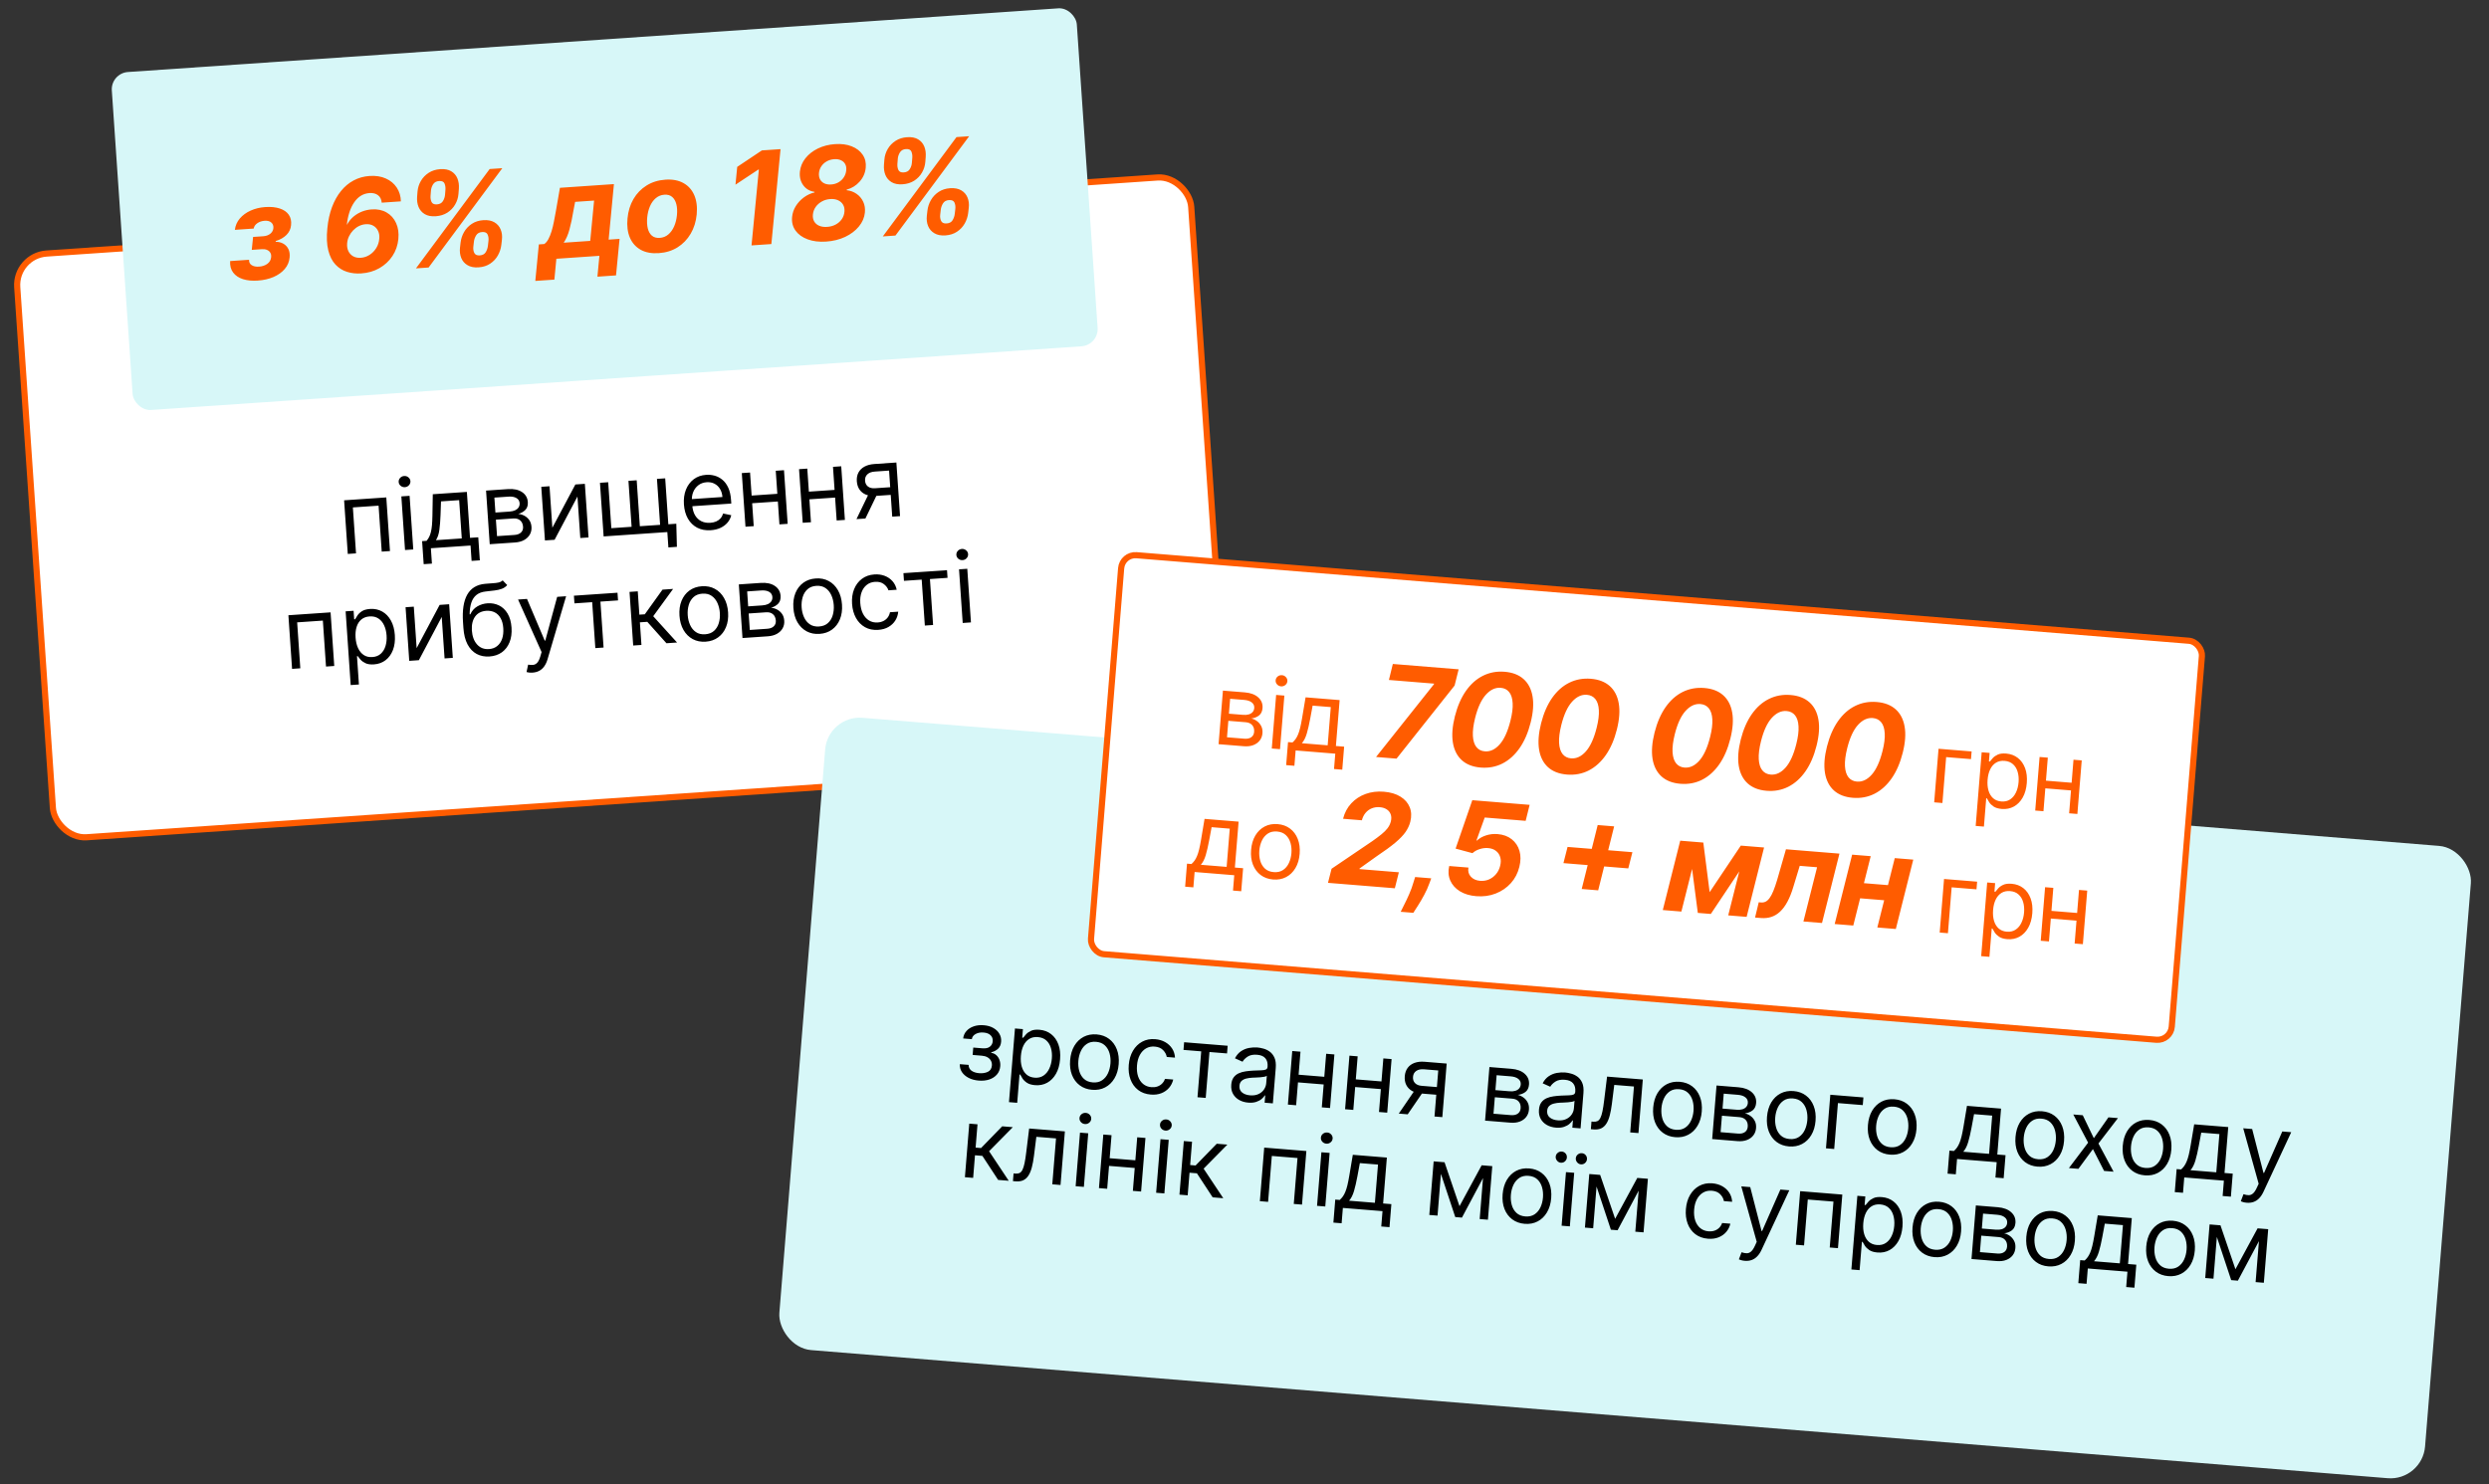
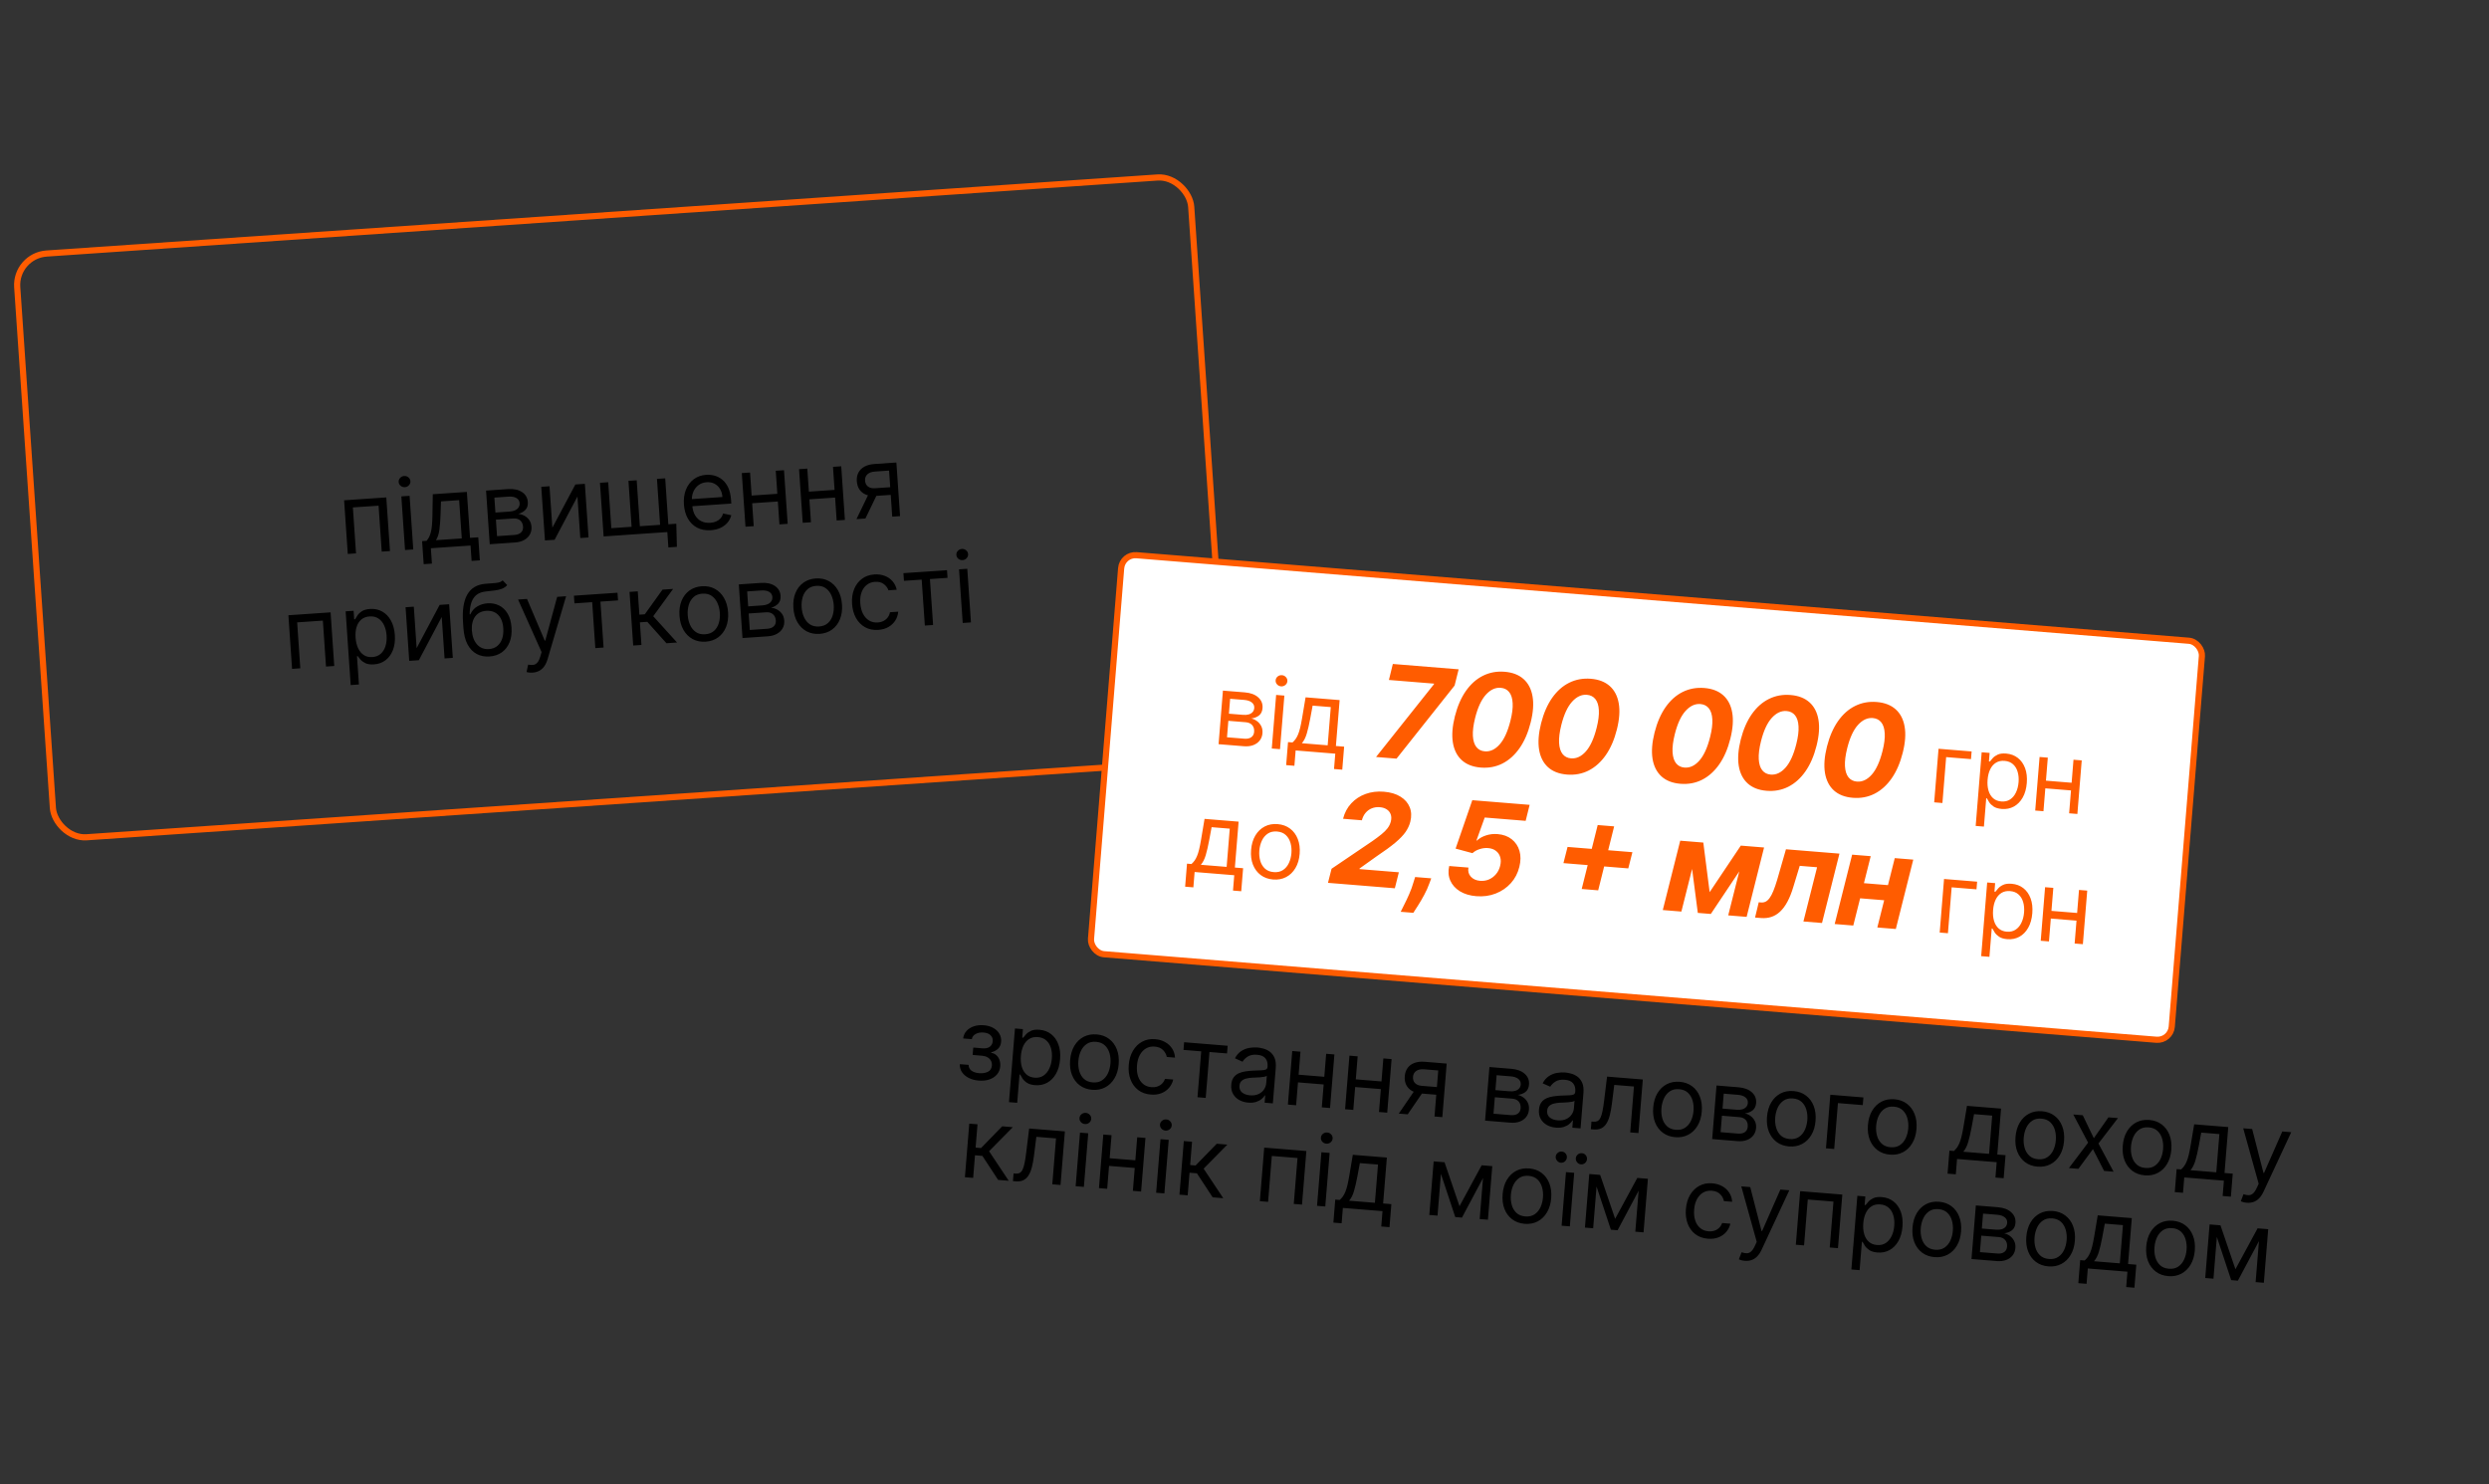
<svg xmlns="http://www.w3.org/2000/svg" width="404" height="241" viewBox="0 0 404 241" fill="none">
  <rect x="0" y="0" width="404" height="241" fill="#333333" stroke="none" />
-   <rect x="2.445" y="41.514" width="191" height="95" rx="5.125" transform="rotate(-3.917 2.445 41.514)" fill="white" />
  <rect x="2.445" y="41.514" width="191" height="95" rx="5.125" transform="rotate(-3.917 2.445 41.514)" stroke="#FF5C00" />
  <path d="M56.45 89.938L55.854 81.231L62.702 80.762L63.298 89.469L61.96 89.561L61.449 82.101L57.277 82.386L57.788 89.846L56.45 89.938ZM65.741 89.302L65.145 80.595L66.483 80.503L67.079 89.21L65.741 89.302ZM65.726 79.097C65.465 79.115 65.234 79.041 65.033 78.877C64.835 78.712 64.728 78.505 64.711 78.255C64.694 78.006 64.772 77.786 64.945 77.596C65.122 77.405 65.341 77.301 65.601 77.283C65.862 77.265 66.091 77.339 66.288 77.504C66.49 77.668 66.599 77.876 66.616 78.125C66.633 78.374 66.553 78.594 66.376 78.785C66.203 78.975 65.986 79.079 65.726 79.097ZM68.77 91.6L68.514 87.859L69.239 87.809C69.404 87.612 69.544 87.401 69.657 87.177C69.771 86.953 69.865 86.69 69.939 86.389C70.017 86.084 70.076 85.715 70.114 85.283C70.153 84.848 70.178 84.324 70.189 83.712L70.248 80.245L75.78 79.867L76.291 87.326L77.629 87.235L77.885 90.976L76.547 91.068L76.376 88.573L69.937 89.014L70.108 91.509L68.77 91.6ZM70.759 87.705L74.953 87.418L74.528 81.205L71.58 81.407L71.504 83.622C71.472 84.539 71.409 85.343 71.316 86.033C71.223 86.722 71.037 87.28 70.759 87.705ZM79.49 88.36L78.894 79.653L82.454 79.41C83.391 79.346 84.15 79.506 84.731 79.892C85.311 80.277 85.625 80.818 85.673 81.513C85.709 82.042 85.581 82.463 85.287 82.775C84.993 83.084 84.604 83.306 84.119 83.442C84.444 83.465 84.763 83.557 85.078 83.718C85.396 83.878 85.667 84.11 85.889 84.414C86.111 84.714 86.237 85.093 86.268 85.55C86.299 85.996 86.213 86.402 86.01 86.769C85.807 87.136 85.501 87.436 85.092 87.669C84.683 87.902 84.183 88.039 83.594 88.079L79.49 88.36ZM80.676 87.049L83.51 86.855C83.971 86.823 84.325 86.689 84.57 86.452C84.816 86.215 84.926 85.908 84.9 85.53C84.869 85.08 84.715 84.736 84.436 84.496C84.158 84.254 83.788 84.148 83.327 84.18L80.493 84.374L80.676 87.049ZM80.413 83.217L82.704 83.06C83.063 83.036 83.367 82.966 83.618 82.85C83.867 82.73 84.054 82.573 84.177 82.379C84.304 82.18 84.359 81.952 84.341 81.695C84.316 81.329 84.144 81.052 83.823 80.865C83.503 80.674 83.074 80.597 82.537 80.634L80.247 80.791L80.413 83.217ZM89.656 85.683L93.39 78.661L94.931 78.555L95.528 87.262L94.19 87.354L93.729 80.62L90.018 87.64L88.453 87.747L87.857 79.04L89.195 78.948L89.656 85.683ZM109.774 85.034L109.871 88.786L108.488 88.881L108.317 86.387L107.184 86.464L107.098 85.217L109.774 85.034ZM97.382 78.388L98.719 78.296L99.23 85.756L102.518 85.531L102.007 78.071L103.345 77.98L103.856 85.439L107.144 85.214L106.633 77.754L107.971 77.663L108.567 86.37L97.978 87.095L97.382 78.388ZM115.374 86.086C114.535 86.143 113.799 86.008 113.165 85.679C112.535 85.346 112.033 84.857 111.658 84.21C111.287 83.56 111.071 82.789 111.01 81.897C110.949 81.005 111.057 80.208 111.336 79.505C111.618 78.799 112.039 78.235 112.598 77.813C113.161 77.387 113.836 77.147 114.622 77.094C115.075 77.062 115.528 77.107 115.981 77.228C116.433 77.349 116.853 77.567 117.239 77.883C117.625 78.194 117.944 78.62 118.198 79.161C118.451 79.702 118.606 80.378 118.661 81.191L118.7 81.758L111.989 82.217L111.909 81.061L117.26 80.695C117.227 80.203 117.099 79.772 116.876 79.4C116.657 79.027 116.36 78.742 115.986 78.544C115.615 78.345 115.188 78.262 114.704 78.295C114.171 78.332 113.719 78.496 113.348 78.787C112.981 79.074 112.707 79.434 112.528 79.868C112.349 80.302 112.276 80.759 112.309 81.239L112.362 82.009C112.407 82.667 112.558 83.217 112.816 83.658C113.078 84.096 113.421 84.42 113.845 84.63C114.269 84.837 114.752 84.921 115.292 84.884C115.643 84.86 115.958 84.789 116.234 84.672C116.514 84.55 116.752 84.382 116.946 84.167C117.14 83.949 117.283 83.685 117.376 83.375L118.693 83.649C118.587 84.097 118.385 84.498 118.086 84.852C117.787 85.203 117.408 85.487 116.949 85.705C116.489 85.918 115.964 86.046 115.374 86.086ZM126.489 80.154L126.575 81.401L121.768 81.73L121.682 80.483L126.489 80.154ZM121.744 76.72L122.34 85.427L121.002 85.518L120.406 76.811L121.744 76.72ZM127.254 76.343L127.85 85.049L126.512 85.141L125.916 76.434L127.254 76.343ZM135.78 79.518L135.866 80.765L131.059 81.094L130.973 79.847L135.78 79.518ZM131.035 76.084L131.631 84.791L130.293 84.882L129.697 76.175L131.035 76.084ZM136.544 75.707L137.14 84.413L135.803 84.505L135.207 75.798L136.544 75.707ZM144.821 83.888L144.309 76.405L141.996 76.564C141.475 76.599 141.073 76.748 140.791 77.01C140.509 77.273 140.383 77.616 140.412 78.039C140.44 78.454 140.597 78.772 140.881 78.992C141.17 79.211 141.55 79.305 142.022 79.273L144.834 79.08L144.919 80.327L142.108 80.52C141.518 80.56 141.003 80.491 140.561 80.312C140.12 80.134 139.771 79.859 139.514 79.49C139.257 79.116 139.11 78.663 139.074 78.13C139.037 77.594 139.126 77.124 139.342 76.722C139.557 76.32 139.883 76 140.318 75.761C140.758 75.523 141.289 75.382 141.912 75.339L145.495 75.094L146.091 83.801L144.821 83.888ZM139.017 84.285L141.192 79.785L142.643 79.686L140.468 84.186L139.017 84.285ZM47.407 108.599L46.811 99.892L53.658 99.423L54.254 108.13L52.916 108.222L52.406 100.762L48.234 101.048L48.745 108.507L47.407 108.599ZM56.921 111.228L56.101 99.256L57.394 99.168L57.489 100.551L57.647 100.54C57.735 100.382 57.858 100.18 58.016 99.934C58.177 99.683 58.416 99.454 58.732 99.247C59.051 99.035 59.495 98.91 60.062 98.871C60.795 98.821 61.453 98.96 62.038 99.288C62.622 99.616 63.094 100.106 63.454 100.757C63.814 101.409 64.025 102.191 64.088 103.106C64.151 104.028 64.049 104.838 63.781 105.536C63.514 106.23 63.115 106.781 62.584 107.19C62.054 107.594 61.426 107.821 60.7 107.871C60.141 107.909 59.687 107.848 59.338 107.685C58.989 107.519 58.715 107.324 58.518 107.098C58.32 106.869 58.166 106.678 58.057 106.526L57.944 106.534L58.259 111.136L56.921 111.228ZM57.715 103.519C57.76 104.177 57.896 104.751 58.123 105.24C58.35 105.726 58.658 106.097 59.048 106.355C59.437 106.61 59.9 106.719 60.437 106.682C60.996 106.644 61.453 106.464 61.807 106.144C62.164 105.819 62.42 105.399 62.575 104.884C62.733 104.364 62.791 103.795 62.748 103.175C62.706 102.563 62.574 102.017 62.351 101.539C62.132 101.057 61.824 100.685 61.426 100.423C61.032 100.158 60.552 100.045 59.985 100.084C59.441 100.121 58.993 100.29 58.642 100.591C58.29 100.889 58.036 101.29 57.881 101.794C57.725 102.294 57.67 102.869 57.715 103.519ZM67.627 105.233L71.361 98.211L72.903 98.106L73.499 106.813L72.161 106.904L71.7 100.17L67.989 107.19L66.425 107.297L65.829 98.59L67.166 98.499L67.627 105.233ZM81.592 94.231L82.328 95C82.081 95.275 81.787 95.476 81.446 95.602C81.106 95.728 80.717 95.817 80.28 95.869C79.843 95.922 79.357 95.978 78.822 96.038C78.219 96.102 77.729 96.283 77.35 96.582C76.972 96.882 76.693 97.296 76.513 97.825C76.333 98.353 76.238 98.994 76.229 99.746L76.342 99.738C76.6 99.174 76.98 98.746 77.484 98.453C77.988 98.16 78.539 97.993 79.136 97.952C79.816 97.906 80.439 98.023 81.005 98.303C81.571 98.583 82.034 99.024 82.394 99.626C82.754 100.228 82.966 100.986 83.028 101.9C83.09 102.811 82.982 103.608 82.702 104.292C82.426 104.975 82.009 105.516 81.452 105.915C80.898 106.31 80.232 106.534 79.454 106.587C78.675 106.641 77.98 106.504 77.37 106.178C76.758 105.847 76.266 105.33 75.891 104.627C75.516 103.92 75.292 103.03 75.218 101.957L75.155 101.027C75.022 99.088 75.25 97.596 75.839 96.549C76.432 95.503 77.39 94.917 78.714 94.792C79.182 94.745 79.599 94.713 79.966 94.695C80.333 94.677 80.651 94.638 80.921 94.578C81.19 94.518 81.414 94.402 81.592 94.231ZM79.371 105.386C79.897 105.35 80.339 105.186 80.699 104.896C81.062 104.605 81.33 104.213 81.501 103.719C81.672 103.221 81.735 102.646 81.69 101.992C81.647 101.357 81.506 100.824 81.267 100.392C81.033 99.96 80.717 99.64 80.319 99.432C79.921 99.224 79.456 99.138 78.923 99.174C78.534 99.201 78.189 99.291 77.888 99.445C77.587 99.598 77.336 99.811 77.135 100.083C76.933 100.355 76.784 100.68 76.689 101.059C76.597 101.437 76.564 101.865 76.589 102.341C76.655 103.316 76.937 104.081 77.435 104.635C77.932 105.19 78.578 105.44 79.371 105.386ZM86.45 109.206C86.223 109.222 86.02 109.217 85.84 109.191C85.659 109.169 85.534 109.144 85.464 109.114L85.723 107.912C86.054 107.973 86.343 107.984 86.591 107.944C86.839 107.904 87.052 107.777 87.232 107.564C87.415 107.354 87.572 107.022 87.704 106.569L87.907 105.872L84.088 97.34L85.54 97.241L88.418 104.014L88.509 104.008L90.437 96.905L91.888 96.806L88.876 107.036C88.74 107.497 88.559 107.883 88.334 108.195C88.109 108.51 87.839 108.751 87.523 108.916C87.212 109.082 86.854 109.179 86.45 109.206ZM93.241 97.966L93.155 96.719L100.23 96.235L100.315 97.482L97.458 97.678L97.969 105.137L96.631 105.229L96.12 97.769L93.241 97.966ZM102.777 104.808L102.181 96.101L103.519 96.01L103.778 99.796L104.662 99.736L107.532 95.735L109.255 95.617L106.028 100.052L109.897 104.321L108.174 104.439L105.065 100.961L103.863 101.043L104.115 104.717L102.777 104.808ZM114.542 104.185C113.756 104.239 113.053 104.099 112.434 103.765C111.819 103.432 111.322 102.94 110.944 102.29C110.569 101.64 110.351 100.865 110.289 99.966C110.227 99.059 110.337 98.256 110.62 97.557C110.906 96.858 111.331 96.301 111.895 95.886C112.463 95.472 113.14 95.237 113.926 95.183C114.712 95.13 115.412 95.269 116.027 95.603C116.646 95.937 117.143 96.43 117.518 97.085C117.897 97.738 118.118 98.519 118.18 99.425C118.241 100.325 118.129 101.122 117.842 101.818C117.56 102.513 117.134 103.068 116.567 103.483C116.003 103.897 115.328 104.131 114.542 104.185ZM114.46 102.983C115.057 102.942 115.537 102.756 115.902 102.423C116.266 102.091 116.524 101.669 116.675 101.157C116.826 100.646 116.882 100.099 116.842 99.517C116.802 98.935 116.672 98.399 116.453 97.909C116.233 97.419 115.92 97.032 115.513 96.749C115.107 96.466 114.605 96.344 114.008 96.385C113.411 96.426 112.93 96.615 112.566 96.951C112.202 97.287 111.944 97.713 111.793 98.228C111.643 98.743 111.587 99.292 111.627 99.874C111.667 100.456 111.796 100.99 112.016 101.476C112.235 101.962 112.548 102.345 112.954 102.625C113.361 102.905 113.862 103.024 114.46 102.983ZM120.517 103.594L119.921 94.887L123.481 94.643C124.418 94.579 125.177 94.74 125.757 95.125C126.338 95.511 126.652 96.051 126.7 96.746C126.736 97.275 126.607 97.696 126.314 98.009C126.02 98.317 125.63 98.539 125.146 98.675C125.471 98.698 125.79 98.79 126.105 98.951C126.423 99.112 126.694 99.344 126.916 99.647C127.137 99.947 127.264 100.326 127.295 100.783C127.326 101.229 127.24 101.636 127.037 102.003C126.834 102.37 126.528 102.67 126.119 102.903C125.71 103.136 125.21 103.272 124.621 103.313L120.517 103.594ZM121.703 102.282L124.537 102.088C124.998 102.057 125.351 101.922 125.597 101.685C125.843 101.448 125.953 101.141 125.927 100.763C125.896 100.313 125.742 99.969 125.463 99.73C125.185 99.487 124.815 99.381 124.354 99.413L121.52 99.607L121.703 102.282ZM121.44 98.45L123.73 98.294C124.089 98.269 124.394 98.199 124.644 98.083C124.894 97.963 125.081 97.806 125.204 97.612C125.331 97.413 125.386 97.186 125.368 96.929C125.343 96.562 125.171 96.285 124.85 96.098C124.53 95.908 124.101 95.831 123.564 95.868L121.274 96.024L121.44 98.45ZM133.03 102.919C132.244 102.973 131.541 102.833 130.922 102.5C130.307 102.166 129.81 101.674 129.432 101.024C129.057 100.374 128.839 99.599 128.777 98.7C128.715 97.793 128.825 96.99 129.108 96.291C129.394 95.592 129.819 95.035 130.383 94.621C130.951 94.206 131.627 93.971 132.414 93.918C133.2 93.864 133.9 94.004 134.515 94.338C135.134 94.671 135.631 95.165 136.006 95.819C136.385 96.472 136.606 97.253 136.668 98.16C136.729 99.059 136.617 99.856 136.33 100.552C136.048 101.247 135.622 101.802 135.055 102.217C134.491 102.631 133.816 102.865 133.03 102.919ZM132.948 101.718C133.545 101.677 134.025 101.49 134.39 101.157C134.754 100.825 135.012 100.403 135.163 99.891C135.314 99.38 135.37 98.833 135.33 98.251C135.29 97.669 135.16 97.133 134.941 96.643C134.721 96.153 134.408 95.767 134.001 95.483C133.595 95.2 133.093 95.079 132.496 95.119C131.899 95.16 131.418 95.349 131.054 95.685C130.69 96.021 130.432 96.447 130.281 96.962C130.131 97.478 130.075 98.026 130.115 98.608C130.155 99.19 130.284 99.724 130.504 100.21C130.723 100.697 131.036 101.08 131.442 101.359C131.849 101.639 132.35 101.758 132.948 101.718ZM142.554 102.267C141.738 102.323 141.022 102.178 140.406 101.833C139.79 101.488 139.3 100.988 138.937 100.334C138.573 99.679 138.361 98.917 138.302 98.048C138.241 97.163 138.35 96.372 138.629 95.673C138.911 94.971 139.332 94.408 139.892 93.987C140.455 93.561 141.129 93.321 141.915 93.267C142.528 93.225 143.087 93.301 143.594 93.494C144.101 93.687 144.525 93.977 144.867 94.364C145.208 94.75 145.435 95.213 145.548 95.752L144.21 95.844C144.081 95.454 143.83 95.118 143.458 94.836C143.089 94.55 142.61 94.427 142.02 94.467C141.499 94.503 141.051 94.67 140.677 94.969C140.306 95.264 140.027 95.665 139.842 96.171C139.66 96.673 139.591 97.253 139.636 97.911C139.682 98.584 139.828 99.162 140.074 99.646C140.324 100.13 140.653 100.497 141.061 100.746C141.473 100.995 141.943 101.102 142.472 101.065C142.82 101.042 143.131 100.96 143.406 100.819C143.681 100.679 143.91 100.489 144.091 100.248C144.272 100.008 144.393 99.727 144.454 99.403L145.792 99.312C145.751 99.831 145.596 100.307 145.326 100.739C145.059 101.167 144.69 101.519 144.219 101.794C143.752 102.066 143.197 102.223 142.554 102.267ZM146.725 94.305L146.639 93.058L153.714 92.573L153.799 93.82L150.942 94.016L151.453 101.476L150.115 101.567L149.604 94.108L146.725 94.305ZM156.261 101.147L155.665 92.44L157.003 92.348L157.599 101.055L156.261 101.147ZM156.246 90.942C155.985 90.96 155.754 90.886 155.553 90.722C155.356 90.557 155.249 90.35 155.232 90.1C155.215 89.851 155.293 89.631 155.466 89.441C155.642 89.25 155.861 89.146 156.122 89.128C156.383 89.11 156.612 89.184 156.809 89.349C157.01 89.513 157.119 89.72 157.136 89.97C157.153 90.219 157.073 90.439 156.897 90.63C156.724 90.82 156.507 90.924 156.246 90.942Z" fill="black" />
-   <rect x="17.958" y="11.885" width="157" height="55" rx="2.812" transform="rotate(-3.917 17.958 11.885)" fill="#D7F7F8" />
-   <path d="M37.355 42.387L40.428 42.177C40.404 42.557 40.541 42.847 40.839 43.045C41.141 43.244 41.546 43.326 42.052 43.291C42.572 43.256 43.018 43.106 43.389 42.841C43.759 42.572 43.966 42.209 44.009 41.752C44.04 41.471 43.996 41.232 43.878 41.036C43.764 40.834 43.59 40.682 43.353 40.579C43.117 40.475 42.835 40.435 42.508 40.457L40.864 40.57L41.079 38.469L42.723 38.357C43.204 38.324 43.591 38.185 43.883 37.941C44.18 37.691 44.343 37.391 44.374 37.04C44.402 36.65 44.289 36.346 44.035 36.129C43.786 35.907 43.423 35.812 42.947 35.845C42.486 35.877 42.089 36.011 41.756 36.248C41.423 36.48 41.231 36.767 41.18 37.109L38.122 37.319C38.204 36.626 38.471 36.012 38.923 35.478C39.38 34.943 39.966 34.514 40.681 34.191C41.396 33.868 42.181 33.677 43.034 33.619C43.966 33.555 44.759 33.633 45.412 33.852C46.064 34.067 46.551 34.405 46.872 34.866C47.192 35.328 47.316 35.895 47.242 36.567C47.184 37.179 46.936 37.705 46.498 38.143C46.06 38.582 45.479 38.913 44.757 39.137L44.736 39.258C45.204 39.256 45.617 39.355 45.974 39.554C46.337 39.754 46.613 40.044 46.804 40.425C46.994 40.8 47.062 41.257 47.01 41.793C46.944 42.51 46.678 43.139 46.212 43.679C45.75 44.219 45.142 44.652 44.387 44.978C43.637 45.298 42.79 45.491 41.848 45.555C40.935 45.618 40.133 45.541 39.44 45.324C38.747 45.102 38.214 44.745 37.842 44.252C37.469 43.76 37.307 43.138 37.355 42.387ZM58.619 44.392C57.816 44.447 57.052 44.362 56.329 44.138C55.611 43.913 54.986 43.52 54.455 42.958C53.922 42.391 53.534 41.626 53.288 40.661C53.043 39.696 52.991 38.501 53.133 37.076C53.255 35.802 53.505 34.656 53.884 33.639C54.267 32.616 54.755 31.74 55.349 31.012C55.941 30.279 56.627 29.706 57.406 29.294C58.19 28.876 59.043 28.636 59.965 28.573C60.982 28.503 61.869 28.639 62.624 28.981C63.38 29.318 63.972 29.811 64.4 30.459C64.828 31.103 65.051 31.848 65.069 32.693L61.959 32.906C61.912 32.361 61.709 31.957 61.352 31.692C61 31.422 60.541 31.307 59.976 31.345C58.964 31.415 58.138 31.912 57.499 32.838C56.86 33.764 56.458 34.992 56.294 36.523L56.401 36.344C56.673 35.877 57.012 35.475 57.417 35.138C57.828 34.801 58.281 34.536 58.776 34.343C59.276 34.149 59.796 34.034 60.337 33.997C61.259 33.933 62.063 34.1 62.748 34.497C63.433 34.888 63.945 35.459 64.285 36.208C64.631 36.957 64.755 37.825 64.658 38.813C64.558 39.832 64.24 40.748 63.703 41.562C63.165 42.377 62.458 43.035 61.581 43.539C60.708 44.037 59.721 44.322 58.619 44.392ZM58.557 41.855C59.078 41.819 59.558 41.659 59.997 41.375C60.436 41.091 60.795 40.722 61.073 40.27C61.355 39.812 61.518 39.31 61.56 38.764C61.607 38.287 61.543 37.866 61.369 37.499C61.199 37.132 60.943 36.85 60.601 36.654C60.258 36.454 59.849 36.37 59.373 36.402C58.986 36.429 58.617 36.529 58.265 36.702C57.918 36.876 57.607 37.104 57.332 37.387C57.058 37.669 56.833 37.991 56.658 38.352C56.483 38.708 56.38 39.084 56.347 39.48C56.305 39.961 56.369 40.388 56.539 40.76C56.714 41.127 56.975 41.41 57.322 41.611C57.67 41.806 58.081 41.887 58.557 41.855ZM74.663 40.214L74.757 39.4C74.829 38.782 75.019 38.206 75.326 37.672C75.638 37.132 76.056 36.69 76.581 36.345C77.105 35.995 77.724 35.796 78.439 35.747C79.168 35.697 79.769 35.811 80.241 36.087C80.718 36.364 81.059 36.754 81.263 37.258C81.472 37.757 81.54 38.318 81.468 38.941L81.374 39.755C81.301 40.367 81.112 40.944 80.805 41.483C80.498 42.022 80.082 42.464 79.558 42.809C79.033 43.159 78.409 43.359 77.685 43.408C76.961 43.458 76.362 43.342 75.89 43.06C75.417 42.784 75.076 42.393 74.868 41.889C74.664 41.385 74.596 40.827 74.663 40.214ZM76.922 39.252L76.828 40.066C76.788 40.422 76.838 40.753 76.978 41.057C77.124 41.361 77.422 41.498 77.873 41.467C78.33 41.435 78.654 41.259 78.846 40.937C79.038 40.615 79.154 40.27 79.194 39.904L79.288 39.09C79.328 38.724 79.282 38.388 79.152 38.083C79.021 37.778 78.72 37.642 78.249 37.674C77.808 37.704 77.486 37.883 77.284 38.211C77.082 38.538 76.962 38.886 76.922 39.252ZM67.705 31.93L67.769 31.118C67.821 30.492 68.003 29.911 68.315 29.377C68.627 28.842 69.051 28.402 69.585 28.056C70.12 27.711 70.742 27.514 71.451 27.465C72.18 27.415 72.776 27.529 73.238 27.806C73.706 28.083 74.041 28.471 74.245 28.971C74.448 29.47 74.527 30.033 74.48 30.659L74.416 31.47C74.369 32.092 74.189 32.669 73.877 33.204C73.57 33.738 73.149 34.178 72.614 34.524C72.079 34.864 71.45 35.06 70.726 35.109C70.002 35.159 69.408 35.045 68.946 34.768C68.483 34.49 68.148 34.102 67.939 33.603C67.736 33.104 67.657 32.546 67.705 31.93ZM69.949 30.969L69.885 31.781C69.856 32.151 69.908 32.487 70.043 32.786C70.183 33.081 70.474 33.213 70.915 33.183C71.367 33.152 71.691 32.977 71.889 32.66C72.091 32.337 72.207 31.99 72.236 31.62L72.3 30.808C72.33 30.442 72.282 30.107 72.156 29.801C72.031 29.496 71.732 29.359 71.261 29.392C70.82 29.422 70.496 29.604 70.289 29.937C70.088 30.269 69.975 30.613 69.949 30.969ZM67.516 43.574L79.477 27.446L81.531 27.306L69.569 43.433L67.516 43.574ZM86.889 45.611L87.462 39.682L88.34 39.621C88.602 39.444 88.827 39.175 89.017 38.813C89.211 38.451 89.382 38.028 89.528 37.544C89.674 37.061 89.801 36.541 89.907 35.986C90.018 35.425 90.124 34.86 90.225 34.29L90.884 30.492L99.648 29.892L98.793 38.906L100.564 38.785L99.99 44.714L96.97 44.921L97.291 41.535L90.305 42.014L89.984 45.399L86.889 45.611ZM91.494 39.406L95.802 39.111L96.43 32.565L93.35 32.775L93.097 34.093C92.892 35.333 92.671 36.39 92.431 37.263C92.197 38.132 91.885 38.846 91.494 39.406ZM106.939 41.099C105.773 41.179 104.791 40.997 103.994 40.553C103.196 40.104 102.61 39.447 102.237 38.58C101.868 37.709 101.74 36.673 101.852 35.475C101.96 34.291 102.282 33.24 102.817 32.322C103.352 31.403 104.062 30.669 104.946 30.12C105.83 29.566 106.848 29.25 107.998 29.171C109.159 29.092 110.138 29.276 110.937 29.725C111.734 30.169 112.32 30.826 112.694 31.698C113.067 32.569 113.198 33.604 113.086 34.803C112.972 35.982 112.645 37.031 112.105 37.95C111.565 38.869 110.855 39.605 109.976 40.158C109.097 40.707 108.085 41.02 106.939 41.099ZM107.083 38.622C107.619 38.586 108.082 38.402 108.473 38.071C108.869 37.735 109.185 37.295 109.422 36.751C109.663 36.201 109.815 35.587 109.879 34.91C109.943 34.243 109.91 33.657 109.781 33.153C109.651 32.644 109.425 32.25 109.102 31.974C108.784 31.696 108.365 31.576 107.844 31.611C107.308 31.648 106.843 31.834 106.447 32.17C106.051 32.501 105.735 32.942 105.499 33.491C105.262 34.04 105.112 34.656 105.049 35.338C104.99 36 105.023 36.586 105.147 37.096C105.272 37.6 105.495 37.991 105.818 38.268C106.141 38.54 106.562 38.658 107.083 38.622ZM126.691 24.214L125.204 39.624L121.983 39.845L123.173 27.527L123.083 27.533L119.379 29.984L119.66 27.095L123.663 24.421L126.691 24.214ZM134.105 39.224C132.954 39.303 131.947 39.18 131.082 38.855C130.218 38.531 129.563 38.055 129.116 37.428C128.669 36.796 128.487 36.061 128.569 35.223C128.63 34.591 128.832 34.001 129.173 33.455C129.519 32.903 129.957 32.432 130.489 32.042C131.02 31.651 131.595 31.385 132.213 31.243L132.207 31.147C131.422 31.036 130.809 30.674 130.368 30.062C129.927 29.444 129.75 28.711 129.837 27.863C129.921 27.065 130.221 26.342 130.735 25.694C131.248 25.046 131.92 24.519 132.749 24.113C133.583 23.707 134.511 23.469 135.533 23.399C136.565 23.329 137.47 23.448 138.249 23.759C139.028 24.07 139.619 24.525 140.024 25.125C140.434 25.725 140.599 26.426 140.52 27.229C140.439 28.087 140.107 28.842 139.524 29.495C138.945 30.142 138.244 30.574 137.422 30.79L137.429 30.886C138.036 30.949 138.573 31.147 139.039 31.479C139.51 31.805 139.868 32.232 140.113 32.758C140.358 33.28 140.448 33.864 140.383 34.511C140.3 35.334 139.975 36.089 139.409 36.776C138.843 37.462 138.102 38.024 137.185 38.46C136.272 38.891 135.246 39.146 134.105 39.224ZM134.256 36.837C134.776 36.801 135.239 36.675 135.642 36.458C136.051 36.236 136.38 35.946 136.63 35.59C136.879 35.23 137.024 34.831 137.063 34.395C137.108 33.948 137.036 33.564 136.85 33.243C136.664 32.922 136.39 32.679 136.03 32.514C135.67 32.35 135.247 32.284 134.761 32.317C134.26 32.352 133.803 32.485 133.391 32.718C132.983 32.945 132.649 33.242 132.39 33.608C132.136 33.974 131.987 34.386 131.944 34.842C131.903 35.269 131.974 35.64 132.155 35.957C132.336 36.268 132.606 36.501 132.965 36.656C133.329 36.81 133.76 36.871 134.256 36.837ZM134.906 29.953C135.347 29.923 135.745 29.806 136.1 29.602C136.454 29.393 136.74 29.125 136.957 28.796C137.178 28.462 137.31 28.091 137.352 27.685C137.398 27.278 137.345 26.933 137.191 26.649C137.037 26.366 136.806 26.155 136.497 26.017C136.193 25.873 135.828 25.816 135.402 25.845C134.955 25.876 134.552 25.993 134.192 26.197C133.837 26.396 133.549 26.657 133.327 26.981C133.105 27.305 132.973 27.671 132.931 28.077C132.894 28.483 132.953 28.833 133.107 29.127C133.267 29.415 133.501 29.633 133.81 29.781C134.124 29.924 134.489 29.981 134.906 29.953ZM150.439 35.026L150.533 34.212C150.605 33.595 150.795 33.019 151.103 32.484C151.414 31.945 151.833 31.502 152.357 31.157C152.881 30.808 153.501 30.608 154.215 30.559C154.944 30.509 155.545 30.623 156.017 30.899C156.494 31.176 156.835 31.566 157.039 32.07C157.248 32.569 157.316 33.13 157.244 33.753L157.15 34.567C157.078 35.18 156.888 35.756 156.581 36.295C156.274 36.834 155.858 37.276 155.334 37.621C154.809 37.971 154.185 38.171 153.461 38.22C152.737 38.27 152.139 38.154 151.666 37.872C151.193 37.596 150.853 37.205 150.644 36.702C150.44 36.197 150.372 35.639 150.439 35.026ZM152.698 34.064L152.604 34.878C152.564 35.234 152.614 35.565 152.754 35.869C152.9 36.173 153.198 36.31 153.65 36.279C154.106 36.248 154.43 36.071 154.622 35.749C154.815 35.427 154.931 35.083 154.97 34.716L155.064 33.902C155.104 33.536 155.058 33.2 154.928 32.895C154.797 32.59 154.496 32.454 154.025 32.486C153.584 32.516 153.262 32.695 153.06 33.023C152.859 33.351 152.738 33.698 152.698 34.064ZM143.481 26.742L143.545 25.93C143.597 25.304 143.779 24.723 144.091 24.189C144.403 23.654 144.827 23.214 145.361 22.868C145.896 22.523 146.518 22.326 147.227 22.277C147.956 22.227 148.552 22.341 149.014 22.618C149.482 22.895 149.817 23.283 150.021 23.783C150.225 24.282 150.303 24.845 150.256 25.471L150.192 26.283C150.145 26.904 149.965 27.482 149.653 28.016C149.346 28.551 148.925 28.991 148.39 29.336C147.856 29.677 147.226 29.872 146.502 29.921C145.778 29.971 145.184 29.857 144.722 29.58C144.259 29.302 143.924 28.914 143.715 28.415C143.512 27.916 143.434 27.358 143.481 26.742ZM145.725 25.781L145.661 26.593C145.632 26.964 145.685 27.299 145.82 27.599C145.959 27.893 146.25 28.025 146.691 27.995C147.143 27.964 147.467 27.79 147.665 27.472C147.867 27.149 147.983 26.803 148.012 26.432L148.076 25.62C148.106 25.254 148.058 24.919 147.933 24.613C147.807 24.308 147.509 24.172 147.037 24.204C146.596 24.234 146.272 24.416 146.066 24.749C145.864 25.081 145.751 25.426 145.725 25.781ZM143.292 38.386L155.254 22.258L157.307 22.118L145.345 38.245L143.292 38.386Z" fill="#FF5C00" />
-   <rect x="134.392" y="116.086" width="268" height="103" rx="5.625" transform="rotate(4.647 134.392 116.086)" fill="#D7F7F8" />
  <path d="M155.793 172.78L157.22 172.896C157.218 173.291 157.371 173.603 157.679 173.834C157.991 174.064 158.41 174.201 158.934 174.244C159.47 174.287 159.938 174.215 160.337 174.027C160.737 173.835 160.956 173.492 160.997 172.997C161.02 172.707 160.969 172.448 160.843 172.221C160.717 171.99 160.529 171.804 160.279 171.662C160.028 171.52 159.725 171.435 159.37 171.406L157.875 171.284L157.973 170.084L159.468 170.205C160 170.249 160.403 170.16 160.675 169.939C160.952 169.718 161.105 169.426 161.134 169.064C161.166 168.675 161.053 168.352 160.797 168.096C160.54 167.836 160.159 167.685 159.653 167.644C159.144 167.602 158.71 167.683 158.351 167.886C157.993 168.085 157.79 168.363 157.742 168.72L156.337 168.606C156.39 168.139 156.567 167.737 156.868 167.4C157.17 167.06 157.563 166.807 158.047 166.641C158.532 166.471 159.077 166.411 159.681 166.46C160.293 166.51 160.814 166.661 161.246 166.912C161.682 167.161 162.008 167.478 162.223 167.864C162.443 168.247 162.534 168.668 162.497 169.129C162.457 169.62 162.287 170.005 161.987 170.285C161.687 170.564 161.324 170.751 160.898 170.846L160.891 170.937C161.217 170.986 161.494 171.115 161.72 171.323C161.95 171.528 162.121 171.787 162.232 172.1C162.344 172.41 162.385 172.746 162.356 173.108C162.313 173.637 162.134 174.086 161.819 174.455C161.504 174.821 161.091 175.092 160.578 175.267C160.067 175.438 159.494 175.498 158.859 175.446C158.244 175.396 157.701 175.251 157.23 175.011C156.76 174.768 156.396 174.455 156.138 174.073C155.884 173.688 155.769 173.257 155.793 172.78ZM163.771 178.946L164.743 166.986L166.034 167.091L165.922 168.473L166.081 168.485C166.191 168.342 166.343 168.161 166.535 167.941C166.732 167.718 167.002 167.527 167.346 167.368C167.693 167.207 168.15 167.149 168.717 167.195C169.449 167.254 170.08 167.49 170.609 167.902C171.138 168.313 171.532 168.868 171.79 169.565C172.049 170.263 172.141 171.068 172.067 171.982C171.992 172.903 171.771 173.689 171.402 174.339C171.034 174.986 170.558 175.472 169.973 175.796C169.388 176.118 168.733 176.249 168.008 176.19C167.449 176.144 167.01 176.015 166.689 175.803C166.368 175.587 166.127 175.353 165.965 175.1C165.803 174.844 165.68 174.632 165.595 174.466L165.481 174.457L165.107 179.055L163.771 178.946ZM165.704 171.442C165.65 172.099 165.699 172.686 165.851 173.204C166.003 173.718 166.253 174.132 166.6 174.445C166.947 174.754 167.388 174.931 167.925 174.974C168.483 175.02 168.962 174.911 169.359 174.646C169.761 174.379 170.077 174.002 170.306 173.515C170.54 173.025 170.682 172.47 170.732 171.851C170.782 171.239 170.733 170.68 170.584 170.174C170.439 169.664 170.189 169.251 169.835 168.933C169.485 168.612 169.027 168.429 168.46 168.383C167.917 168.338 167.449 168.439 167.056 168.685C166.664 168.926 166.354 169.285 166.125 169.76C165.897 170.232 165.756 170.793 165.704 171.442ZM177.273 176.943C176.488 176.879 175.814 176.636 175.252 176.214C174.693 175.793 174.275 175.232 173.997 174.533C173.724 173.834 173.623 173.036 173.696 172.137C173.77 171.231 173.998 170.454 174.382 169.804C174.769 169.156 175.272 168.668 175.892 168.342C176.515 168.017 177.219 167.886 178.004 167.95C178.789 168.014 179.461 168.256 180.02 168.678C180.582 169.1 181 169.662 181.274 170.365C181.551 171.068 181.653 171.872 181.579 172.778C181.506 173.677 181.276 174.448 180.889 175.093C180.506 175.739 180.003 176.224 179.38 176.55C178.761 176.876 178.058 177.007 177.273 176.943ZM177.371 175.742C177.967 175.791 178.47 175.678 178.88 175.403C179.29 175.129 179.608 174.75 179.834 174.267C180.059 173.783 180.195 173.251 180.243 172.669C180.29 172.088 180.242 171.539 180.097 171.022C179.953 170.504 179.701 170.075 179.341 169.734C178.981 169.394 178.503 169.199 177.907 169.15C177.31 169.102 176.807 169.217 176.396 169.495C175.986 169.773 175.668 170.156 175.442 170.643C175.216 171.13 175.08 171.665 175.033 172.246C174.985 172.827 175.034 173.375 175.178 173.888C175.323 174.402 175.575 174.827 175.936 175.164C176.296 175.501 176.774 175.694 177.371 175.742ZM186.789 177.716C185.973 177.65 185.287 177.401 184.729 176.968C184.171 176.535 183.761 175.967 183.499 175.266C183.237 174.564 183.141 173.779 183.212 172.911C183.283 172.027 183.509 171.261 183.889 170.612C184.273 169.959 184.772 169.465 185.389 169.132C186.009 168.794 186.712 168.658 187.497 168.722C188.109 168.771 188.651 168.929 189.123 169.196C189.595 169.462 189.972 169.812 190.252 170.245C190.532 170.678 190.688 171.17 190.719 171.72L189.383 171.611C189.313 171.206 189.115 170.837 188.789 170.502C188.467 170.165 188.011 169.972 187.422 169.924C186.901 169.882 186.433 169.98 186.018 170.22C185.608 170.457 185.273 170.811 185.014 171.284C184.759 171.754 184.605 172.317 184.552 172.974C184.497 173.646 184.555 174.24 184.726 174.756C184.901 175.271 185.172 175.683 185.538 175.99C185.908 176.298 186.358 176.473 186.886 176.516C187.234 176.544 187.554 176.509 187.847 176.412C188.14 176.314 188.393 176.16 188.608 175.949C188.823 175.738 188.985 175.478 189.094 175.168L190.43 175.276C190.313 175.784 190.088 176.231 189.757 176.618C189.429 177.002 189.012 177.295 188.505 177.497C188.003 177.695 187.43 177.769 186.789 177.716ZM192.098 170.464L192.2 169.218L199.267 169.792L199.166 171.038L196.312 170.806L195.706 178.259L194.369 178.15L194.975 170.698L192.098 170.464ZM202.601 179.025C202.05 178.98 201.558 178.835 201.126 178.591C200.694 178.343 200.361 178.01 200.129 177.592C199.898 177.171 199.805 176.677 199.851 176.11C199.891 175.612 200.022 175.216 200.244 174.922C200.466 174.625 200.748 174.401 201.091 174.25C201.434 174.099 201.807 173.997 202.21 173.942C202.618 173.884 203.026 173.845 203.434 173.825C203.968 173.8 204.401 173.784 204.732 173.777C205.067 173.766 205.314 173.723 205.472 173.649C205.634 173.574 205.724 173.43 205.741 173.215L205.745 173.169C205.79 172.61 205.673 172.164 205.392 171.829C205.115 171.495 204.669 171.303 204.054 171.253C203.416 171.201 202.904 171.3 202.519 171.55C202.134 171.8 201.855 172.078 201.682 172.383L200.45 171.827C200.719 171.317 201.055 170.93 201.456 170.666C201.862 170.399 202.294 170.225 202.753 170.144C203.216 170.06 203.666 170.036 204.104 170.072C204.384 170.094 204.702 170.154 205.059 170.252C205.42 170.346 205.762 170.508 206.085 170.74C206.412 170.972 206.672 171.303 206.865 171.733C207.058 172.162 207.127 172.723 207.07 173.414L206.604 179.145L205.268 179.036L205.364 177.858L205.296 177.853C205.19 178.034 205.022 178.224 204.793 178.422C204.565 178.62 204.268 178.78 203.905 178.903C203.542 179.025 203.107 179.066 202.601 179.025ZM202.903 177.841C203.431 177.884 203.885 177.816 204.264 177.638C204.647 177.46 204.945 177.214 205.157 176.901C205.372 176.588 205.494 176.25 205.524 175.888L205.623 174.664C205.561 174.728 205.432 174.78 205.234 174.821C205.041 174.858 204.819 174.888 204.566 174.909C204.318 174.927 204.075 174.941 203.838 174.952C203.606 174.96 203.417 174.968 203.272 174.975C202.921 174.992 202.591 175.039 202.28 175.116C201.974 175.19 201.72 175.32 201.519 175.505C201.322 175.687 201.209 175.947 201.182 176.287C201.144 176.751 201.287 177.116 201.612 177.382C201.94 177.645 202.37 177.797 202.903 177.841ZM215.269 174.856L215.168 176.101L210.365 175.711L210.467 174.465L215.269 174.856ZM211.087 170.753L210.38 179.452L209.044 179.343L209.751 170.645L211.087 170.753ZM216.592 171.201L215.885 179.899L214.548 179.791L215.256 171.092L216.592 171.201ZM224.551 175.61L224.449 176.856L219.647 176.466L219.748 175.22L224.551 175.61ZM220.369 171.508L219.662 180.206L218.326 180.098L219.033 171.399L220.369 171.508ZM225.874 171.955L225.167 180.654L223.83 180.545L224.537 171.847L225.874 171.955ZM232.84 181.278L233.448 173.802L231.137 173.614C230.616 173.572 230.197 173.66 229.879 173.877C229.561 174.094 229.385 174.415 229.351 174.837C229.317 175.253 229.424 175.59 229.673 175.85C229.926 176.11 230.288 176.259 230.76 176.297L233.569 176.526L233.467 177.771L230.659 177.543C230.07 177.495 229.57 177.35 229.16 177.108C228.751 176.865 228.446 176.542 228.247 176.139C228.049 175.731 227.971 175.261 228.014 174.729C228.058 174.193 228.216 173.742 228.489 173.376C228.762 173.011 229.131 172.743 229.598 172.572C230.068 172.401 230.614 172.341 231.237 172.391L234.816 172.682L234.109 181.381L232.84 181.278ZM227.041 180.806L229.862 176.68L231.312 176.798L228.491 180.924L227.041 180.806ZM241.048 181.945L241.755 173.246L245.311 173.535C246.248 173.611 246.974 173.883 247.491 174.351C248.008 174.819 248.238 175.4 248.181 176.095C248.139 176.623 247.949 177.02 247.612 177.285C247.275 177.547 246.857 177.708 246.358 177.77C246.675 177.842 246.977 177.98 247.265 178.186C247.556 178.392 247.788 178.662 247.963 178.995C248.137 179.325 248.206 179.718 248.169 180.175C248.133 180.621 247.987 181.01 247.732 181.342C247.477 181.675 247.13 181.926 246.69 182.096C246.251 182.265 245.737 182.326 245.148 182.278L241.048 181.945ZM242.416 180.825L245.247 181.055C245.708 181.092 246.077 181.012 246.356 180.814C246.634 180.617 246.788 180.329 246.819 179.951C246.856 179.502 246.754 179.138 246.514 178.861C246.275 178.579 245.925 178.419 245.465 178.382L242.633 178.152L242.416 180.825ZM242.727 176.996L245.015 177.182C245.373 177.212 245.685 177.188 245.95 177.11C246.215 177.029 246.423 176.902 246.574 176.728C246.729 176.55 246.817 176.333 246.838 176.076C246.867 175.71 246.738 175.411 246.449 175.178C246.16 174.942 245.748 174.802 245.212 174.759L242.924 174.573L242.727 176.996ZM252.546 183.085C251.994 183.04 251.503 182.895 251.07 182.651C250.638 182.403 250.306 182.07 250.074 181.653C249.842 181.231 249.749 180.737 249.795 180.171C249.836 179.672 249.967 179.276 250.188 178.983C250.41 178.685 250.693 178.461 251.035 178.31C251.378 178.16 251.752 178.057 252.155 178.002C252.563 177.944 252.971 177.905 253.379 177.885C253.913 177.86 254.346 177.844 254.677 177.837C255.012 177.826 255.259 177.783 255.417 177.709C255.579 177.635 255.668 177.49 255.686 177.275L255.69 177.229C255.735 176.671 255.617 176.224 255.337 175.89C255.06 175.555 254.614 175.363 253.998 175.313C253.36 175.261 252.849 175.36 252.464 175.61C252.078 175.86 251.799 176.138 251.626 176.443L250.395 175.887C250.664 175.377 251 174.99 251.401 174.726C251.807 174.459 252.239 174.285 252.698 174.204C253.16 174.12 253.611 174.096 254.049 174.132C254.328 174.154 254.646 174.214 255.003 174.312C255.364 174.406 255.706 174.569 256.03 174.8C256.357 175.032 256.617 175.363 256.81 175.793C257.003 176.223 257.071 176.783 257.015 177.474L256.549 183.205L255.213 183.096L255.308 181.918L255.24 181.913C255.134 182.094 254.967 182.284 254.738 182.482C254.509 182.68 254.213 182.84 253.85 182.963C253.486 183.085 253.052 183.126 252.546 183.085ZM252.847 181.901C253.376 181.944 253.83 181.876 254.209 181.698C254.592 181.52 254.889 181.274 255.101 180.961C255.317 180.648 255.439 180.31 255.469 179.948L255.568 178.724C255.506 178.788 255.376 178.84 255.179 178.881C254.986 178.918 254.763 178.948 254.511 178.969C254.262 178.987 254.02 179.001 253.783 179.013C253.551 179.02 253.362 179.028 253.217 179.035C252.866 179.052 252.535 179.099 252.225 179.177C251.919 179.251 251.665 179.38 251.464 179.565C251.266 179.747 251.154 180.007 251.126 180.347C251.089 180.811 251.232 181.177 251.556 181.442C251.884 181.705 252.315 181.857 252.847 181.901ZM258.218 183.341L258.32 182.095L258.637 182.121C258.897 182.142 259.118 182.108 259.3 182.021C259.483 181.929 259.637 181.757 259.764 181.505C259.895 181.25 260.008 180.89 260.103 180.427C260.201 179.96 260.294 179.363 260.379 178.637L260.851 174.799L266.65 175.27L265.943 183.969L264.606 183.86L265.212 176.407L262.018 176.148L261.63 179.24C261.542 179.951 261.426 180.574 261.284 181.11C261.146 181.642 260.964 182.084 260.738 182.434C260.515 182.784 260.236 183.039 259.9 183.198C259.564 183.357 259.155 183.417 258.671 183.377L258.218 183.341ZM271.914 184.636C271.129 184.573 270.455 184.33 269.893 183.908C269.334 183.486 268.916 182.926 268.638 182.227C268.364 181.528 268.264 180.729 268.337 179.831C268.411 178.925 268.639 178.147 269.023 177.498C269.41 176.849 269.913 176.362 270.532 176.036C271.156 175.71 271.86 175.58 272.645 175.643C273.43 175.707 274.102 175.95 274.661 176.372C275.223 176.794 275.641 177.356 275.915 178.058C276.192 178.761 276.294 179.566 276.22 180.472C276.147 181.37 275.917 182.142 275.53 182.787C275.147 183.432 274.644 183.918 274.021 184.243C273.402 184.569 272.699 184.7 271.914 184.636ZM272.012 183.436C272.608 183.484 273.111 183.371 273.521 183.097C273.931 182.822 274.249 182.443 274.475 181.96C274.7 181.477 274.836 180.944 274.884 180.363C274.931 179.782 274.882 179.232 274.738 178.715C274.594 178.198 274.342 177.769 273.982 177.428C273.622 177.087 273.144 176.892 272.547 176.844C271.951 176.795 271.448 176.91 271.037 177.189C270.627 177.467 270.309 177.85 270.083 178.337C269.857 178.824 269.721 179.358 269.674 179.939C269.626 180.521 269.675 181.068 269.819 181.582C269.964 182.095 270.216 182.52 270.576 182.857C270.937 183.195 271.415 183.387 272.012 183.436ZM277.91 184.941L278.618 176.243L282.174 176.532C283.11 176.608 283.837 176.88 284.354 177.348C284.871 177.815 285.101 178.396 285.044 179.091C285.001 179.62 284.811 180.017 284.474 180.282C284.138 180.543 283.72 180.705 283.221 180.767C283.538 180.839 283.84 180.977 284.127 181.183C284.419 181.389 284.651 181.659 284.826 181.992C285 182.322 285.069 182.715 285.032 183.172C284.996 183.617 284.85 184.006 284.595 184.339C284.34 184.672 283.993 184.923 283.553 185.092C283.114 185.262 282.6 185.323 282.011 185.275L277.91 184.941ZM279.278 183.821L282.11 184.052C282.571 184.089 282.94 184.009 283.218 183.811C283.497 183.613 283.651 183.326 283.682 182.948C283.718 182.499 283.617 182.135 283.377 181.857C283.138 181.576 282.788 181.416 282.327 181.379L279.496 181.148L279.278 183.821ZM279.59 179.993L281.878 180.179C282.236 180.208 282.548 180.184 282.813 180.107C283.078 180.026 283.286 179.898 283.437 179.724C283.592 179.547 283.68 179.33 283.7 179.073C283.73 178.707 283.601 178.408 283.312 178.175C283.023 177.939 282.611 177.799 282.075 177.755L279.787 177.569L279.59 179.993ZM290.384 186.138C289.599 186.074 288.925 185.831 288.363 185.409C287.804 184.988 287.386 184.427 287.109 183.728C286.835 183.029 286.734 182.231 286.807 181.332C286.881 180.426 287.11 179.649 287.493 179C287.88 178.351 288.383 177.863 289.003 177.537C289.626 177.212 290.33 177.081 291.115 177.145C291.901 177.209 292.573 177.451 293.131 177.873C293.694 178.295 294.111 178.857 294.385 179.56C294.662 180.263 294.764 181.067 294.69 181.973C294.617 182.872 294.387 183.643 294.001 184.288C293.618 184.934 293.114 185.419 292.491 185.745C291.872 186.071 291.17 186.202 290.384 186.138ZM290.482 184.937C291.078 184.986 291.582 184.873 291.992 184.598C292.402 184.324 292.719 183.945 292.945 183.462C293.17 182.978 293.307 182.446 293.354 181.864C293.401 181.283 293.353 180.734 293.209 180.217C293.064 179.699 292.812 179.27 292.452 178.93C292.093 178.589 291.614 178.394 291.018 178.345C290.421 178.297 289.918 178.412 289.508 178.69C289.097 178.968 288.779 179.351 288.554 179.838C288.328 180.325 288.191 180.86 288.144 181.441C288.097 182.022 288.145 182.57 288.29 183.083C288.434 183.597 288.687 184.022 289.047 184.359C289.407 184.696 289.885 184.889 290.482 184.937ZM302.457 178.181L302.355 179.427L298.323 179.099L297.717 186.552L296.381 186.443L297.088 177.744L302.457 178.181ZM306.768 187.47C305.982 187.406 305.309 187.163 304.746 186.741C304.188 186.319 303.77 185.759 303.492 185.06C303.218 184.361 303.118 183.563 303.191 182.664C303.265 181.758 303.493 180.98 303.876 180.331C304.264 179.683 304.767 179.195 305.386 178.869C306.009 178.544 306.714 178.413 307.499 178.477C308.284 178.541 308.956 178.783 309.515 179.205C310.077 179.627 310.495 180.189 310.768 180.892C311.046 181.594 311.148 182.399 311.074 183.305C311.001 184.204 310.771 184.975 310.384 185.62C310.001 186.266 309.498 186.751 308.875 187.077C308.255 187.403 307.553 187.534 306.768 187.47ZM306.865 186.269C307.462 186.318 307.965 186.205 308.375 185.93C308.785 185.656 309.103 185.277 309.328 184.793C309.554 184.31 309.69 183.778 309.737 183.196C309.785 182.615 309.736 182.066 309.592 181.548C309.448 181.031 309.196 180.602 308.836 180.261C308.476 179.92 307.998 179.726 307.401 179.677C306.805 179.629 306.301 179.744 305.891 180.022C305.481 180.3 305.163 180.683 304.937 181.17C304.711 181.657 304.575 182.191 304.527 182.773C304.48 183.354 304.529 183.902 304.673 184.415C304.818 184.928 305.07 185.354 305.43 185.691C305.79 186.028 306.269 186.221 306.865 186.269ZM316.118 190.556L316.422 186.818L317.147 186.877C317.339 186.706 317.508 186.519 317.654 186.314C317.8 186.109 317.932 185.863 318.051 185.577C318.173 185.286 318.286 184.931 318.388 184.51C318.491 184.085 318.594 183.57 318.696 182.967L319.27 179.548L324.798 179.997L324.192 187.45L325.528 187.558L325.224 191.296L323.888 191.187L324.09 188.696L317.657 188.173L317.455 190.664L316.118 190.556ZM318.665 187L322.855 187.341L323.36 181.134L320.415 180.895L320.01 183.074C319.841 183.976 319.66 184.761 319.465 185.429C319.27 186.098 319.003 186.621 318.665 187ZM330.72 189.417C329.935 189.353 329.261 189.11 328.699 188.688C328.14 188.267 327.722 187.706 327.444 187.007C327.17 186.308 327.07 185.51 327.143 184.611C327.217 183.705 327.445 182.928 327.829 182.278C328.216 181.63 328.719 181.142 329.338 180.816C329.962 180.491 330.666 180.36 331.451 180.424C332.236 180.488 332.908 180.73 333.467 181.152C334.029 181.574 334.447 182.136 334.721 182.839C334.998 183.542 335.1 184.346 335.026 185.252C334.953 186.151 334.723 186.922 334.336 187.567C333.953 188.213 333.45 188.698 332.827 189.024C332.208 189.35 331.505 189.481 330.72 189.417ZM330.818 188.216C331.414 188.265 331.917 188.152 332.327 187.877C332.737 187.603 333.055 187.224 333.281 186.741C333.506 186.257 333.642 185.725 333.69 185.143C333.737 184.562 333.688 184.013 333.544 183.496C333.4 182.978 333.148 182.549 332.788 182.208C332.428 181.868 331.95 181.673 331.353 181.624C330.757 181.576 330.254 181.691 329.843 181.969C329.433 182.247 329.115 182.63 328.889 183.117C328.663 183.604 328.527 184.139 328.48 184.72C328.432 185.301 328.481 185.849 328.625 186.362C328.77 186.876 329.022 187.301 329.382 187.638C329.743 187.975 330.221 188.168 330.818 188.216ZM338.062 181.075L339.857 184.801L342.23 181.414L343.771 181.539L340.608 185.66L343.063 190.238L341.523 190.113L339.713 186.568L337.355 189.774L335.815 189.649L338.932 185.524L336.522 180.95L338.062 181.075ZM348.131 190.832C347.346 190.768 346.672 190.526 346.11 190.104C345.551 189.682 345.133 189.122 344.856 188.423C344.582 187.724 344.481 186.925 344.554 186.027C344.628 185.121 344.857 184.343 345.24 183.694C345.627 183.045 346.13 182.558 346.75 182.232C347.373 181.906 348.077 181.775 348.862 181.839C349.648 181.903 350.32 182.146 350.878 182.567C351.441 182.989 351.858 183.552 352.132 184.254C352.409 184.957 352.511 185.761 352.437 186.668C352.364 187.566 352.134 188.338 351.748 188.983C351.365 189.628 350.861 190.114 350.238 190.439C349.619 190.765 348.917 190.896 348.131 190.832ZM348.229 189.632C348.825 189.68 349.329 189.567 349.739 189.293C350.149 189.018 350.466 188.639 350.692 188.156C350.917 187.673 351.054 187.14 351.101 186.559C351.148 185.977 351.1 185.428 350.956 184.911C350.811 184.394 350.559 183.965 350.199 183.624C349.84 183.283 349.361 183.088 348.765 183.04C348.168 182.991 347.665 183.106 347.255 183.385C346.844 183.663 346.526 184.045 346.301 184.533C346.075 185.02 345.938 185.554 345.891 186.135C345.844 186.717 345.892 187.264 346.037 187.778C346.181 188.291 346.434 188.716 346.794 189.053C347.154 189.39 347.632 189.583 348.229 189.632ZM352.996 193.554L353.3 189.816L354.025 189.875C354.218 189.704 354.387 189.517 354.533 189.312C354.679 189.107 354.811 188.861 354.929 188.575C355.051 188.284 355.164 187.929 355.267 187.507C355.369 187.083 355.472 186.568 355.574 185.965L356.149 182.546L361.676 182.995L361.07 190.448L362.407 190.556L362.103 194.294L360.766 194.185L360.969 191.693L354.535 191.17L354.333 193.662L352.996 193.554ZM355.543 189.998L359.734 190.339L360.238 184.132L357.293 183.893L356.888 186.072C356.72 186.974 356.538 187.759 356.343 188.427C356.148 189.095 355.882 189.619 355.543 189.998ZM364.675 195.278C364.448 195.26 364.248 195.225 364.074 195.172C363.899 195.124 363.779 195.08 363.714 195.041L364.149 193.89C364.467 194 364.752 194.053 365.003 194.051C365.254 194.048 365.484 193.955 365.692 193.771C365.905 193.59 366.11 193.286 366.308 192.857L366.613 192.198L364.107 183.192L365.557 183.31L367.394 190.437L367.485 190.445L370.45 183.708L371.899 183.826L367.397 193.493C367.194 193.929 366.958 194.284 366.689 194.558C366.419 194.837 366.116 195.034 365.78 195.151C365.447 195.269 365.079 195.311 364.675 195.278ZM156.619 191.134L157.326 182.436L158.663 182.544L158.355 186.327L159.239 186.399L162.672 182.87L164.394 183.01L160.542 186.916L163.732 191.712L162.011 191.573L159.455 187.671L158.254 187.573L157.956 191.243L156.619 191.134ZM164.415 191.768L164.516 190.522L164.833 190.548C165.093 190.569 165.315 190.536 165.497 190.448C165.679 190.356 165.834 190.185 165.96 189.933C166.091 189.677 166.204 189.318 166.299 188.854C166.398 188.387 166.49 187.79 166.576 187.064L167.047 183.226L172.846 183.697L172.139 192.396L170.803 192.287L171.408 184.835L168.214 184.575L167.826 187.667C167.738 188.378 167.623 189.002 167.48 189.537C167.342 190.07 167.16 190.511 166.934 190.861C166.712 191.212 166.432 191.466 166.096 191.625C165.76 191.784 165.351 191.844 164.868 191.805L164.415 191.768ZM174.591 192.595L175.298 183.897L176.635 184.005L175.928 192.704L174.591 192.595ZM176.096 182.502C175.835 182.481 175.618 182.374 175.444 182.181C175.273 181.989 175.198 181.768 175.218 181.519C175.238 181.27 175.348 181.064 175.548 180.901C175.751 180.739 175.983 180.669 176.243 180.69C176.504 180.711 176.719 180.818 176.89 181.01C177.064 181.203 177.141 181.424 177.121 181.673C177.101 181.923 176.989 182.128 176.786 182.29C176.586 182.453 176.356 182.523 176.096 182.502ZM184.601 188.415L184.499 189.661L179.697 189.271L179.798 188.025L184.601 188.415ZM180.419 184.313L179.712 193.012L178.376 192.903L179.083 184.204L180.419 184.313ZM185.924 184.76L185.217 193.459L183.88 193.35L184.587 184.652L185.924 184.76ZM187.657 193.657L188.365 184.959L189.701 185.067L188.994 193.766L187.657 193.657ZM189.162 183.564C188.902 183.543 188.684 183.436 188.51 183.243C188.339 183.051 188.264 182.83 188.284 182.581C188.305 182.332 188.414 182.126 188.614 181.964C188.817 181.801 189.049 181.731 189.309 181.752C189.57 181.773 189.785 181.88 189.956 182.073C190.13 182.265 190.207 182.486 190.187 182.736C190.167 182.985 190.055 183.19 189.852 183.352C189.653 183.515 189.423 183.586 189.162 183.564ZM191.442 193.965L192.149 185.266L193.486 185.375L193.178 189.158L194.061 189.23L197.495 185.701L199.217 185.841L195.365 189.746L198.555 194.543L196.833 194.403L194.277 190.502L193.077 190.404L192.778 194.074L191.442 193.965ZM204.493 195.026L205.2 186.327L212.041 186.884L211.334 195.582L209.997 195.473L210.603 188.021L206.435 187.682L205.829 195.135L204.493 195.026ZM213.774 195.781L214.482 187.082L215.818 187.191L215.111 195.889L213.774 195.781ZM215.279 185.687C215.019 185.666 214.801 185.559 214.627 185.366C214.456 185.174 214.381 184.953 214.401 184.704C214.422 184.455 214.531 184.249 214.731 184.087C214.934 183.925 215.166 183.854 215.426 183.875C215.687 183.896 215.902 184.003 216.073 184.196C216.247 184.389 216.324 184.609 216.304 184.859C216.284 185.108 216.172 185.313 215.969 185.476C215.769 185.638 215.54 185.709 215.279 185.687ZM216.428 198.504L216.731 194.767L217.456 194.826C217.649 194.655 217.818 194.467 217.964 194.263C218.11 194.058 218.242 193.812 218.36 193.525C218.482 193.235 218.595 192.879 218.698 192.458C218.801 192.033 218.903 191.519 219.005 190.916L219.58 187.496L225.107 187.946L224.501 195.398L225.838 195.507L225.534 199.245L224.197 199.136L224.4 196.644L217.967 196.121L217.764 198.613L216.428 198.504ZM218.974 194.949L223.165 195.29L223.669 189.083L220.724 188.844L220.319 191.022C220.151 191.925 219.969 192.71 219.774 193.378C219.579 194.046 219.313 194.57 218.974 194.949ZM236.9 195.836L240.495 189.197L241.764 189.3L237.296 197.693L236.209 197.604L233.224 188.606L234.47 188.707L236.9 195.836ZM234.039 188.672L233.332 197.37L231.996 197.262L232.703 188.563L234.039 188.672ZM240.173 197.927L240.88 189.228L242.217 189.337L241.51 198.035L240.173 197.927ZM247.475 198.703C246.69 198.639 246.016 198.396 245.454 197.974C244.895 197.552 244.477 196.992 244.199 196.293C243.926 195.594 243.825 194.795 243.898 193.897C243.972 192.991 244.2 192.213 244.584 191.564C244.971 190.915 245.474 190.428 246.094 190.102C246.717 189.777 247.421 189.646 248.206 189.709C248.992 189.773 249.663 190.016 250.222 190.438C250.784 190.86 251.202 191.422 251.476 192.124C251.753 192.827 251.855 193.632 251.781 194.538C251.708 195.436 251.478 196.208 251.091 196.853C250.708 197.498 250.205 197.984 249.582 198.309C248.963 198.635 248.26 198.766 247.475 198.703ZM247.573 197.502C248.169 197.55 248.673 197.437 249.083 197.163C249.492 196.888 249.81 196.51 250.036 196.026C250.261 195.543 250.398 195.011 250.445 194.429C250.492 193.848 250.444 193.298 250.299 192.781C250.155 192.264 249.903 191.835 249.543 191.494C249.183 191.153 248.705 190.959 248.109 190.91C247.512 190.862 247.009 190.976 246.599 191.255C246.188 191.533 245.87 191.916 245.644 192.403C245.419 192.89 245.282 193.424 245.235 194.006C245.188 194.587 245.236 195.134 245.381 195.648C245.525 196.161 245.777 196.586 246.138 196.924C246.498 197.261 246.976 197.453 247.573 197.502ZM253.472 199.008L254.179 190.309L255.515 190.418L254.808 199.116L253.472 199.008ZM253.345 188.782C253.107 188.763 252.905 188.655 252.739 188.459C252.569 188.259 252.493 188.04 252.513 187.802C252.534 187.542 252.644 187.334 252.843 187.179C253.038 187.02 253.255 186.95 253.493 186.97C253.753 186.991 253.961 187.095 254.117 187.283C254.277 187.467 254.346 187.689 254.325 187.949C254.306 188.187 254.202 188.392 254.013 188.563C253.828 188.73 253.606 188.803 253.345 188.782ZM256.607 189.047C256.369 189.028 256.165 188.92 255.995 188.724C255.829 188.524 255.755 188.305 255.775 188.067C255.796 187.807 255.904 187.599 256.099 187.444C256.298 187.285 256.517 187.216 256.754 187.235C257.015 187.256 257.223 187.36 257.379 187.548C257.539 187.732 257.608 187.954 257.587 188.215C257.568 188.452 257.464 188.657 257.275 188.828C257.09 188.995 256.868 189.068 256.607 189.047ZM262.16 197.89L265.756 191.25L267.024 191.353L262.557 199.746L261.469 199.658L258.484 190.659L259.73 190.76L262.16 197.89ZM259.3 190.725L258.593 199.424L257.256 199.315L257.963 190.617L259.3 190.725ZM265.434 199.98L266.141 191.281L267.477 191.39L266.77 200.089L265.434 199.98ZM277.221 201.121C276.405 201.054 275.719 200.805 275.161 200.372C274.603 199.939 274.194 199.371 273.931 198.67C273.669 197.968 273.573 197.183 273.644 196.315C273.716 195.432 273.941 194.665 274.321 194.016C274.705 193.363 275.205 192.87 275.821 192.536C276.441 192.199 277.144 192.062 277.929 192.126C278.541 192.175 279.083 192.334 279.555 192.6C280.028 192.866 280.404 193.216 280.684 193.649C280.964 194.083 281.12 194.574 281.151 195.124L279.815 195.015C279.745 194.611 279.547 194.241 279.221 193.907C278.899 193.569 278.443 193.376 277.854 193.328C277.333 193.286 276.865 193.385 276.451 193.624C276.04 193.861 275.705 194.216 275.446 194.689C275.192 195.158 275.037 195.721 274.984 196.378C274.929 197.05 274.988 197.644 275.159 198.16C275.333 198.676 275.604 199.087 275.97 199.394C276.34 199.702 276.79 199.877 277.318 199.92C277.666 199.948 277.986 199.913 278.279 199.816C278.572 199.718 278.826 199.564 279.04 199.353C279.255 199.143 279.417 198.882 279.526 198.572L280.862 198.68C280.745 199.188 280.521 199.635 280.189 200.022C279.861 200.406 279.444 200.699 278.937 200.901C278.435 201.1 277.863 201.173 277.221 201.121ZM283.206 204.708C282.979 204.69 282.779 204.655 282.604 204.602C282.429 204.554 282.31 204.51 282.244 204.47L282.68 203.32C282.998 203.43 283.282 203.483 283.533 203.481C283.784 203.478 284.014 203.385 284.223 203.2C284.435 203.02 284.641 202.716 284.839 202.287L285.143 201.628L282.637 192.622L284.087 192.74L285.925 199.867L286.015 199.875L288.98 193.138L290.43 193.256L285.927 202.923C285.725 203.359 285.489 203.714 285.219 203.988C284.95 204.267 284.647 204.464 284.31 204.581C283.978 204.699 283.609 204.741 283.206 204.708ZM291.487 202.098L292.194 193.399L299.035 193.955L298.328 202.654L296.991 202.545L297.597 195.093L293.429 194.754L292.823 202.207L291.487 202.098ZM300.504 206.114L301.476 194.154L302.767 194.259L302.655 195.641L302.813 195.654C302.924 195.511 303.075 195.329 303.268 195.109C303.465 194.886 303.735 194.695 304.078 194.536C304.426 194.375 304.883 194.317 305.449 194.363C306.182 194.422 306.812 194.658 307.341 195.07C307.87 195.481 308.264 196.036 308.523 196.733C308.782 197.431 308.874 198.236 308.8 199.15C308.725 200.071 308.503 200.857 308.135 201.507C307.767 202.154 307.29 202.64 306.705 202.965C306.121 203.286 305.466 203.417 304.741 203.358C304.182 203.312 303.742 203.183 303.421 202.971C303.101 202.755 302.859 202.521 302.697 202.268C302.536 202.012 302.412 201.8 302.327 201.634L302.214 201.625L301.84 206.223L300.504 206.114ZM302.436 198.61C302.383 199.267 302.432 199.854 302.584 200.372C302.736 200.886 302.985 201.3 303.332 201.613C303.679 201.922 304.121 202.099 304.657 202.142C305.216 202.188 305.694 202.079 306.092 201.814C306.494 201.547 306.809 201.17 307.039 200.683C307.273 200.193 307.415 199.638 307.465 199.019C307.515 198.407 307.465 197.848 307.316 197.342C307.171 196.833 306.922 196.419 306.568 196.101C306.218 195.78 305.759 195.597 305.193 195.551C304.649 195.506 304.181 195.607 303.789 195.853C303.397 196.094 303.087 196.453 302.858 196.928C302.629 197.4 302.489 197.961 302.436 198.61ZM314.006 204.111C313.22 204.047 312.547 203.804 311.984 203.382C311.426 202.961 311.008 202.4 310.73 201.701C310.456 201.003 310.356 200.204 310.429 199.305C310.502 198.399 310.731 197.622 311.114 196.973C311.502 196.324 312.005 195.836 312.624 195.51C313.247 195.185 313.952 195.054 314.737 195.118C315.522 195.182 316.194 195.424 316.753 195.846C317.315 196.268 317.733 196.83 318.006 197.533C318.284 198.236 318.386 199.04 318.312 199.946C318.239 200.845 318.009 201.616 317.622 202.262C317.239 202.907 316.736 203.392 316.113 203.718C315.493 204.044 314.791 204.175 314.006 204.111ZM314.103 202.91C314.7 202.959 315.203 202.846 315.613 202.571C316.023 202.297 316.341 201.918 316.566 201.435C316.792 200.951 316.928 200.419 316.975 199.838C317.023 199.256 316.974 198.707 316.83 198.19C316.686 197.672 316.434 197.243 316.074 196.903C315.714 196.562 315.236 196.367 314.639 196.318C314.043 196.27 313.539 196.385 313.129 196.663C312.719 196.941 312.401 197.324 312.175 197.811C311.949 198.298 311.813 198.833 311.765 199.414C311.718 199.995 311.767 200.543 311.911 201.056C312.056 201.57 312.308 201.995 312.668 202.332C313.028 202.669 313.507 202.862 314.103 202.91ZM320.002 204.416L320.709 195.717L324.266 196.007C325.202 196.083 325.929 196.355 326.445 196.822C326.962 197.29 327.192 197.871 327.136 198.566C327.093 199.094 326.903 199.491 326.566 199.756C326.229 200.018 325.811 200.18 325.312 200.242C325.63 200.313 325.932 200.452 326.219 200.657C326.51 200.863 326.743 201.133 326.917 201.467C327.092 201.796 327.161 202.189 327.123 202.646C327.087 203.092 326.942 203.481 326.687 203.814C326.432 204.146 326.084 204.397 325.645 204.567C325.205 204.736 324.691 204.797 324.102 204.749L320.002 204.416ZM321.37 203.296L324.202 203.526C324.662 203.563 325.032 203.483 325.31 203.286C325.588 203.088 325.743 202.8 325.774 202.423C325.81 201.973 325.709 201.61 325.469 201.332C325.23 201.05 324.88 200.89 324.419 200.853L321.587 200.623L321.37 203.296ZM321.681 199.468L323.969 199.654C324.328 199.683 324.64 199.659 324.904 199.581C325.169 199.5 325.377 199.373 325.528 199.199C325.683 199.021 325.771 198.804 325.792 198.548C325.822 198.181 325.692 197.882 325.403 197.65C325.115 197.413 324.702 197.273 324.166 197.23L321.878 197.044L321.681 199.468ZM332.476 205.612C331.691 205.549 331.017 205.306 330.455 204.884C329.896 204.462 329.478 203.902 329.2 203.203C328.926 202.504 328.826 201.705 328.899 200.807C328.973 199.901 329.201 199.123 329.585 198.474C329.972 197.825 330.475 197.338 331.094 197.012C331.718 196.686 332.422 196.556 333.207 196.619C333.992 196.683 334.664 196.926 335.223 197.348C335.785 197.77 336.203 198.332 336.477 199.034C336.754 199.737 336.856 200.542 336.782 201.448C336.709 202.346 336.479 203.118 336.092 203.763C335.709 204.408 335.206 204.894 334.583 205.219C333.964 205.545 333.261 205.676 332.476 205.612ZM332.574 204.412C333.17 204.46 333.673 204.347 334.083 204.073C334.493 203.798 334.811 203.419 335.037 202.936C335.262 202.453 335.398 201.92 335.446 201.339C335.493 200.758 335.445 200.208 335.3 199.691C335.156 199.174 334.904 198.745 334.544 198.404C334.184 198.063 333.706 197.868 333.11 197.82C332.513 197.771 332.01 197.886 331.599 198.165C331.189 198.443 330.871 198.826 330.645 199.313C330.419 199.8 330.283 200.334 330.236 200.915C330.188 201.497 330.237 202.044 330.381 202.558C330.526 203.071 330.778 203.496 331.139 203.833C331.499 204.171 331.977 204.363 332.574 204.412ZM337.341 208.334L337.645 204.596L338.37 204.655C338.562 204.484 338.732 204.297 338.877 204.092C339.023 203.887 339.155 203.641 339.274 203.355C339.396 203.064 339.509 202.709 339.611 202.288C339.714 201.863 339.817 201.348 339.919 200.745L340.493 197.326L346.021 197.775L345.415 205.228L346.751 205.336L346.447 209.074L345.111 208.965L345.314 206.474L338.88 205.951L338.678 208.442L337.341 208.334ZM339.888 204.778L344.078 205.119L344.583 198.912L341.638 198.673L341.233 200.852C341.065 201.754 340.883 202.539 340.688 203.207C340.493 203.876 340.226 204.399 339.888 204.778ZM351.943 207.195C351.158 207.131 350.484 206.888 349.922 206.466C349.363 206.045 348.945 205.484 348.667 204.785C348.393 204.087 348.293 203.288 348.366 202.389C348.44 201.483 348.668 200.706 349.052 200.057C349.439 199.408 349.942 198.92 350.562 198.594C351.185 198.269 351.889 198.138 352.674 198.202C353.459 198.266 354.131 198.508 354.69 198.93C355.252 199.352 355.67 199.914 355.944 200.617C356.221 201.32 356.323 202.124 356.249 203.03C356.176 203.929 355.946 204.7 355.559 205.346C355.176 205.991 354.673 206.476 354.05 206.802C353.431 207.128 352.728 207.259 351.943 207.195ZM352.041 205.994C352.637 206.043 353.14 205.93 353.55 205.655C353.96 205.381 354.278 205.002 354.504 204.519C354.729 204.035 354.865 203.503 354.913 202.922C354.96 202.34 354.912 201.791 354.767 201.274C354.623 200.756 354.371 200.327 354.011 199.987C353.651 199.646 353.173 199.451 352.577 199.402C351.98 199.354 351.477 199.469 351.066 199.747C350.656 200.025 350.338 200.408 350.112 200.895C349.886 201.382 349.75 201.917 349.703 202.498C349.655 203.079 349.704 203.627 349.848 204.14C349.993 204.654 350.245 205.079 350.606 205.416C350.966 205.753 351.444 205.946 352.041 205.994ZM362.844 206.074L366.439 199.435L367.708 199.538L363.24 207.931L362.153 207.842L359.168 198.844L360.414 198.945L362.844 206.074ZM359.983 198.91L359.276 207.609L357.939 207.5L358.647 198.801L359.983 198.91ZM366.117 208.165L366.824 199.466L368.161 199.575L367.454 208.273L366.117 208.165Z" fill="black" />
  <rect x="182.166" y="89.959" width="176" height="65" rx="2.312" transform="rotate(4.647 182.166 89.959)" fill="white" />
  <rect x="182.166" y="89.959" width="176" height="65" rx="2.312" transform="rotate(4.647 182.166 89.959)" stroke="#FF5C00" />
  <path d="M197.792 120.827L198.499 112.128L202.055 112.417C202.992 112.493 203.718 112.765 204.235 113.233C204.752 113.701 204.982 114.282 204.926 114.976C204.883 115.505 204.693 115.902 204.356 116.167C204.019 116.429 203.601 116.59 203.102 116.652C203.419 116.724 203.722 116.862 204.009 117.068C204.3 117.274 204.533 117.544 204.707 117.877C204.882 118.207 204.95 118.6 204.913 119.057C204.877 119.503 204.731 119.892 204.476 120.224C204.221 120.557 203.874 120.808 203.435 120.978C202.995 121.147 202.481 121.208 201.892 121.16L197.792 120.827ZM199.16 119.707L201.991 119.937C202.452 119.974 202.821 119.894 203.1 119.696C203.378 119.499 203.533 119.211 203.563 118.833C203.6 118.384 203.498 118.02 203.259 117.743C203.019 117.461 202.669 117.301 202.209 117.264L199.377 117.034L199.16 119.707ZM199.471 115.878L201.759 116.064C202.118 116.094 202.429 116.069 202.694 115.992C202.959 115.911 203.167 115.784 203.318 115.61C203.473 115.432 203.561 115.215 203.582 114.958C203.612 114.592 203.482 114.293 203.193 114.06C202.904 113.824 202.492 113.684 201.956 113.641L199.668 113.455L199.471 115.878ZM206.428 121.529L207.135 112.83L208.471 112.939L207.764 121.637L206.428 121.529ZM207.932 111.436C207.672 111.415 207.454 111.308 207.28 111.115C207.109 110.922 207.034 110.701 207.055 110.452C207.075 110.203 207.185 109.997 207.384 109.835C207.587 109.673 207.819 109.602 208.08 109.624C208.34 109.645 208.556 109.752 208.726 109.944C208.901 110.137 208.978 110.358 208.957 110.607C208.937 110.856 208.825 111.062 208.622 111.224C208.423 111.386 208.193 111.457 207.932 111.436ZM208.762 124.227L209.066 120.489L209.791 120.548C209.983 120.378 210.152 120.19 210.298 119.985C210.444 119.78 210.576 119.535 210.694 119.248C210.817 118.957 210.929 118.602 211.032 118.181C211.135 117.756 211.238 117.242 211.34 116.638L211.914 113.219L217.441 113.668L216.836 121.121L218.172 121.229L217.868 124.967L216.532 124.858L216.734 122.367L210.301 121.844L210.098 124.335L208.762 124.227ZM211.308 120.671L215.499 121.012L216.004 114.805L213.059 114.566L212.654 116.745C212.485 117.647 212.304 118.432 212.109 119.1C211.914 119.769 211.647 120.292 211.308 120.671ZM223.353 122.905L232.745 111.098L232.783 110.997L225.44 110.4L226.077 107.803L236.758 108.671L236.103 111.304L226.676 123.175L223.353 122.905ZM240.343 124.623C239.065 124.519 238.042 124.121 237.275 123.43C236.509 122.735 236.025 121.783 235.824 120.574C235.628 119.366 235.736 117.941 236.149 116.298C236.566 114.661 237.165 113.286 237.944 112.172C238.727 111.059 239.652 110.238 240.717 109.711C241.788 109.18 242.96 108.966 244.234 109.07C245.502 109.173 246.52 109.565 247.288 110.246C248.056 110.927 248.543 111.862 248.751 113.051C248.963 114.24 248.863 115.656 248.45 117.298C248.037 118.946 247.438 120.334 246.653 121.462C245.868 122.585 244.94 123.42 243.868 123.966C242.797 124.508 241.622 124.726 240.343 124.623ZM241.006 121.99C241.883 122.062 242.687 121.686 243.417 120.862C244.148 120.039 244.73 118.762 245.165 117.031C245.452 115.897 245.572 114.942 245.525 114.165C245.484 113.384 245.296 112.785 244.961 112.368C244.625 111.952 244.168 111.72 243.588 111.673C242.721 111.603 241.917 111.976 241.178 112.794C240.443 113.607 239.862 114.864 239.434 116.565C239.146 117.719 239.025 118.692 239.07 119.484C239.116 120.271 239.306 120.875 239.641 121.296C239.976 121.712 240.431 121.944 241.006 121.99ZM254.335 125.76C253.057 125.656 252.034 125.259 251.267 124.568C250.501 123.872 250.017 122.92 249.816 121.711C249.62 120.503 249.728 119.078 250.141 117.436C250.558 115.799 251.156 114.423 251.935 113.309C252.719 112.196 253.644 111.376 254.709 110.849C255.78 110.317 256.952 110.103 258.226 110.207C259.494 110.31 260.512 110.702 261.28 111.383C262.047 112.064 262.535 112.999 262.743 114.188C262.955 115.377 262.855 116.793 262.442 118.436C262.029 120.083 261.43 121.471 260.645 122.599C259.86 123.723 258.932 124.557 257.86 125.104C256.788 125.645 255.613 125.864 254.335 125.76ZM254.998 123.128C255.875 123.199 256.679 122.823 257.409 122C258.139 121.176 258.722 119.899 259.157 118.169C259.444 117.035 259.564 116.079 259.517 115.302C259.476 114.521 259.288 113.922 258.952 113.506C258.617 113.089 258.16 112.858 257.58 112.811C256.713 112.74 255.909 113.114 255.169 113.931C254.435 114.745 253.854 116.002 253.426 117.703C253.138 118.857 253.016 119.829 253.062 120.621C253.108 121.408 253.298 122.012 253.633 122.433C253.968 122.85 254.423 123.081 254.998 123.128ZM272.753 127.257C271.474 127.153 270.452 126.756 269.685 126.065C268.918 125.369 268.434 124.417 268.233 123.209C268.037 122.001 268.146 120.575 268.559 118.933C268.976 117.296 269.574 115.92 270.353 114.807C271.137 113.693 272.061 112.873 273.127 112.346C274.198 111.815 275.37 111.601 276.643 111.704C277.912 111.807 278.93 112.199 279.697 112.88C280.465 113.561 280.953 114.496 281.16 115.685C281.373 116.875 281.273 118.291 280.86 119.933C280.447 121.58 279.848 122.968 279.062 124.096C278.278 125.22 277.35 126.055 276.278 126.601C275.206 127.142 274.031 127.361 272.753 127.257ZM273.416 124.625C274.293 124.696 275.096 124.32 275.827 123.497C276.557 122.673 277.14 121.396 277.575 119.666C277.861 118.532 277.981 117.577 277.935 116.8C277.894 116.018 277.705 115.419 277.37 115.003C277.035 114.587 276.577 114.355 275.998 114.308C275.13 114.237 274.327 114.611 273.587 115.429C272.852 116.242 272.271 117.499 271.844 119.2C271.556 120.354 271.434 121.327 271.479 122.118C271.525 122.905 271.716 123.509 272.05 123.93C272.386 124.347 272.841 124.578 273.416 124.625ZM286.744 128.395C285.466 128.291 284.443 127.893 283.676 127.202C282.91 126.507 282.426 125.555 282.225 124.346C282.029 123.138 282.138 121.713 282.55 120.07C282.968 118.433 283.566 117.058 284.345 115.944C285.129 114.831 286.053 114.01 287.119 113.484C288.189 112.952 289.361 112.738 290.635 112.842C291.904 112.945 292.922 113.337 293.689 114.018C294.457 114.699 294.945 115.634 295.152 116.823C295.365 118.012 295.265 119.428 294.852 121.07C294.439 122.718 293.839 124.106 293.054 125.234C292.27 126.357 291.341 127.192 290.269 127.738C289.198 128.28 288.023 128.499 286.744 128.395ZM287.407 125.762C288.284 125.834 289.088 125.458 289.818 124.634C290.549 123.811 291.131 122.534 291.566 120.803C291.853 119.669 291.973 118.714 291.927 117.937C291.885 117.156 291.697 116.557 291.362 116.14C291.027 115.724 290.569 115.492 289.989 115.445C289.122 115.375 288.319 115.748 287.579 116.566C286.844 117.379 286.263 118.636 285.836 120.337C285.547 121.491 285.426 122.464 285.471 123.256C285.517 124.043 285.707 124.647 286.042 125.068C286.378 125.484 286.833 125.716 287.407 125.762ZM300.736 129.532C299.458 129.428 298.435 129.031 297.668 128.34C296.902 127.644 296.418 126.692 296.217 125.484C296.021 124.275 296.129 122.85 296.542 121.208C296.96 119.571 297.558 118.195 298.337 117.081C299.12 115.968 300.045 115.148 301.11 114.621C302.181 114.089 303.353 113.875 304.627 113.979C305.895 114.082 306.913 114.474 307.681 115.155C308.449 115.836 308.936 116.771 309.144 117.96C309.357 119.149 309.256 120.565 308.844 122.208C308.43 123.855 307.831 125.243 307.046 126.371C306.262 127.495 305.333 128.33 304.261 128.876C303.19 129.417 302.015 129.636 300.736 129.532ZM301.399 126.9C302.276 126.971 303.08 126.595 303.81 125.772C304.541 124.948 305.123 123.671 305.558 121.941C305.845 120.807 305.965 119.851 305.918 119.075C305.877 118.293 305.689 117.694 305.354 117.278C305.018 116.861 304.561 116.63 303.981 116.583C303.114 116.512 302.311 116.886 301.571 117.704C300.836 118.517 300.255 119.774 299.828 121.475C299.539 122.629 299.418 123.601 299.463 124.393C299.509 125.18 299.699 125.784 300.034 126.205C300.369 126.622 300.824 126.853 301.399 126.9ZM320.022 122.007L319.92 123.253L315.888 122.925L315.282 130.378L313.946 130.269L314.653 121.571L320.022 122.007ZM320.681 134.1L321.654 122.14L322.945 122.245L322.832 123.626L322.991 123.639C323.101 123.496 323.253 123.315 323.446 123.095C323.643 122.871 323.913 122.681 324.256 122.522C324.604 122.361 325.061 122.303 325.627 122.349C326.359 122.408 326.99 122.644 327.519 123.055C328.048 123.467 328.442 124.022 328.701 124.719C328.959 125.417 329.052 126.222 328.977 127.136C328.903 128.057 328.681 128.843 328.313 129.493C327.945 130.14 327.468 130.625 326.883 130.95C326.298 131.271 325.643 131.403 324.919 131.344C324.36 131.298 323.92 131.169 323.599 130.957C323.278 130.741 323.037 130.507 322.875 130.254C322.714 129.998 322.59 129.786 322.505 129.62L322.392 129.61L322.018 134.209L320.681 134.1ZM322.614 126.596C322.56 127.253 322.61 127.84 322.761 128.358C322.913 128.872 323.163 129.285 323.51 129.599C323.857 129.908 324.299 130.085 324.835 130.128C325.394 130.174 325.872 130.064 326.27 129.8C326.671 129.533 326.987 129.156 327.217 128.669C327.45 128.178 327.592 127.624 327.643 127.005C327.692 126.393 327.643 125.834 327.494 125.328C327.349 124.818 327.1 124.405 326.746 124.087C326.395 123.766 325.937 123.582 325.371 123.536C324.827 123.492 324.359 123.593 323.967 123.838C323.575 124.08 323.264 124.439 323.036 124.914C322.807 125.386 322.667 125.946 322.614 126.596ZM336.57 127.115L336.469 128.361L331.667 127.97L331.768 126.724L336.57 127.115ZM332.389 123.012L331.682 131.711L330.345 131.602L331.053 122.904L332.389 123.012ZM337.894 123.46L337.187 132.158L335.85 132.05L336.557 123.351L337.894 123.46ZM192.364 143.963L192.668 140.225L193.393 140.284C193.585 140.114 193.754 139.926 193.9 139.721C194.046 139.517 194.178 139.271 194.296 138.984C194.419 138.694 194.531 138.338 194.634 137.917C194.737 137.492 194.839 136.978 194.942 136.374L195.516 132.955L201.043 133.404L200.437 140.857L201.774 140.966L201.47 144.703L200.134 144.595L200.336 142.103L193.903 141.58L193.7 144.072L192.364 143.963ZM194.91 140.408L199.101 140.748L199.606 134.542L196.661 134.302L196.256 136.481C196.087 137.383 195.906 138.168 195.711 138.837C195.516 139.505 195.249 140.029 194.91 140.408ZM206.647 142.798C205.862 142.734 205.188 142.492 204.625 142.07C204.067 141.648 203.649 141.088 203.371 140.389C203.097 139.69 202.997 138.891 203.07 137.993C203.144 137.087 203.372 136.309 203.755 135.66C204.143 135.011 204.646 134.524 205.265 134.198C205.888 133.872 206.593 133.741 207.378 133.805C208.163 133.869 208.835 134.112 209.394 134.533C209.956 134.955 210.374 135.518 210.647 136.22C210.925 136.923 211.027 137.727 210.953 138.634C210.88 139.532 210.65 140.304 210.263 140.949C209.88 141.594 209.377 142.08 208.754 142.405C208.134 142.731 207.432 142.862 206.647 142.798ZM206.744 141.598C207.341 141.646 207.844 141.533 208.254 141.259C208.664 140.984 208.982 140.605 209.207 140.122C209.433 139.639 209.569 139.106 209.616 138.525C209.664 137.943 209.615 137.394 209.471 136.877C209.327 136.36 209.075 135.931 208.715 135.59C208.355 135.249 207.877 135.054 207.28 135.006C206.684 134.957 206.18 135.072 205.77 135.351C205.36 135.629 205.042 136.011 204.816 136.499C204.59 136.986 204.454 137.52 204.406 138.101C204.359 138.683 204.408 139.23 204.552 139.744C204.697 140.257 204.949 140.682 205.309 141.019C205.67 141.356 206.148 141.549 206.744 141.598ZM215.55 143.34L216.132 141.053L222.784 136.543C223.355 136.141 223.841 135.776 224.242 135.449C224.647 135.123 224.973 134.798 225.219 134.474C225.47 134.145 225.647 133.783 225.749 133.387C225.859 132.947 225.853 132.56 225.731 132.226C225.614 131.887 225.401 131.618 225.093 131.419C224.791 131.214 224.416 131.094 223.97 131.058C223.504 131.02 223.073 131.08 222.676 131.237C222.279 131.394 221.94 131.639 221.659 131.97C221.378 132.301 221.175 132.706 221.051 133.185L217.997 132.937C218.246 131.954 218.69 131.12 219.33 130.434C219.969 129.747 220.744 129.239 221.653 128.909C222.563 128.579 223.551 128.457 224.616 128.544C225.706 128.633 226.607 128.9 227.319 129.347C228.036 129.79 228.536 130.364 228.818 131.07C229.099 131.777 229.13 132.562 228.91 133.427C228.764 133.999 228.507 134.552 228.14 135.085C227.772 135.614 227.217 136.193 226.472 136.82C225.728 137.443 224.718 138.182 223.441 139.036L220.685 141.004L220.654 141.106L227.054 141.626L226.402 144.222L215.55 143.34ZM232.312 142.607L232.015 143.406C231.789 144.046 231.505 144.679 231.165 145.305C230.83 145.931 230.5 146.498 230.174 147.005C229.848 147.517 229.591 147.918 229.403 148.207L227.352 148.04C227.484 147.766 227.677 147.376 227.933 146.868C228.193 146.365 228.462 145.796 228.738 145.16C229.019 144.524 229.254 143.875 229.442 143.212L229.696 142.395L232.312 142.607ZM239.624 145.506C238.578 145.421 237.689 145.154 236.958 144.706C236.231 144.253 235.712 143.672 235.401 142.963C235.089 142.255 235.031 141.469 235.226 140.607L238.348 140.861C238.241 141.441 238.37 141.933 238.736 142.336C239.103 142.735 239.606 142.961 240.245 143.013C240.751 143.054 241.226 142.98 241.67 142.792C242.114 142.599 242.497 142.313 242.817 141.935C243.142 141.557 243.368 141.107 243.495 140.584C243.628 140.056 243.632 139.582 243.506 139.163C243.381 138.744 243.149 138.405 242.81 138.149C242.473 137.887 242.046 137.735 241.531 137.693C241.08 137.656 240.624 137.714 240.162 137.866C239.701 138.013 239.315 138.231 239.002 138.52L236.264 137.781L238.975 129.921L248.281 130.677L247.636 133.274L240.991 132.733L239.648 136.462L239.737 136.47C240.1 136.12 240.581 135.845 241.181 135.644C241.781 135.444 242.415 135.371 243.084 135.425C244.001 135.499 244.764 135.778 245.373 136.262C245.987 136.746 246.407 137.376 246.633 138.153C246.86 138.929 246.851 139.796 246.609 140.754C246.362 141.767 245.904 142.645 245.235 143.389C244.566 144.132 243.747 144.694 242.779 145.074C241.81 145.454 240.758 145.598 239.624 145.506ZM256.733 144.338L259.328 133.955L261.997 134.172L259.409 144.556L256.733 144.338ZM253.768 140.139L254.438 137.508L264.963 138.363L264.293 140.995L253.768 140.139ZM277.5 144.852L282.558 137.295L284.974 137.491L277.691 148.391L275.58 148.22L274.07 136.605L276.471 136.8L277.5 144.852ZM275.743 136.741L272.912 148.003L269.894 147.757L272.725 136.495L275.743 136.741ZM280.515 148.621L283.346 137.359L286.334 137.602L283.503 148.864L280.515 148.621ZM284.871 148.975L285.469 146.495L285.848 146.525C286.12 146.548 286.368 146.503 286.592 146.391C286.821 146.275 287.037 146.076 287.239 145.793C287.447 145.511 287.647 145.13 287.841 144.652C288.04 144.17 288.245 143.573 288.458 142.862L289.887 137.89L298.568 138.596L295.737 149.858L292.72 149.613L294.939 140.808L292.122 140.579L291.081 144.003C290.8 144.943 290.48 145.745 290.122 146.409C289.764 147.073 289.366 147.609 288.929 148.018C288.497 148.422 288.022 148.707 287.505 148.875C286.992 149.043 286.431 149.102 285.822 149.052L284.871 148.975ZM307.468 143.794L306.849 146.25L300.888 145.765L301.499 143.309L307.468 143.794ZM303.644 139.009L300.814 150.271L297.796 150.026L300.627 138.763L303.644 139.009ZM310.55 139.57L307.719 150.832L304.716 150.588L307.547 139.326L310.55 139.57ZM320.915 143.149L320.814 144.395L316.782 144.067L316.176 151.52L314.84 151.411L315.547 142.713L320.915 143.149ZM321.575 155.242L322.547 143.282L323.838 143.387L323.726 144.768L323.885 144.781C323.995 144.638 324.147 144.457 324.339 144.237C324.536 144.013 324.806 143.823 325.15 143.664C325.497 143.502 325.954 143.445 326.521 143.491C327.253 143.55 327.884 143.786 328.413 144.197C328.942 144.609 329.336 145.164 329.594 145.861C329.853 146.559 329.945 147.364 329.871 148.278C329.796 149.199 329.575 149.985 329.206 150.635C328.838 151.282 328.362 151.767 327.777 152.092C327.192 152.413 326.537 152.544 325.812 152.486C325.254 152.44 324.814 152.311 324.493 152.099C324.172 151.883 323.931 151.649 323.769 151.396C323.607 151.14 323.484 150.928 323.399 150.762L323.285 150.752L322.912 155.351L321.575 155.242ZM323.508 147.738C323.454 148.395 323.503 148.982 323.655 149.5C323.807 150.014 324.057 150.427 324.404 150.741C324.751 151.05 325.193 151.227 325.729 151.27C326.287 151.316 326.766 151.206 327.163 150.942C327.565 150.675 327.881 150.297 328.11 149.811C328.344 149.32 328.486 148.766 328.536 148.147C328.586 147.535 328.537 146.976 328.388 146.47C328.243 145.96 327.993 145.547 327.639 145.229C327.289 144.908 326.831 144.724 326.265 144.678C325.721 144.634 325.253 144.735 324.86 144.98C324.468 145.222 324.158 145.581 323.929 146.056C323.701 146.528 323.56 147.088 323.508 147.738ZM337.464 148.257L337.363 149.503L332.561 149.112L332.662 147.866L337.464 148.257ZM333.283 144.154L332.576 152.853L331.239 152.744L331.946 144.046L333.283 144.154ZM338.787 144.602L338.08 153.3L336.744 153.192L337.451 144.493L338.787 144.602Z" fill="#FF5C00" />
</svg>